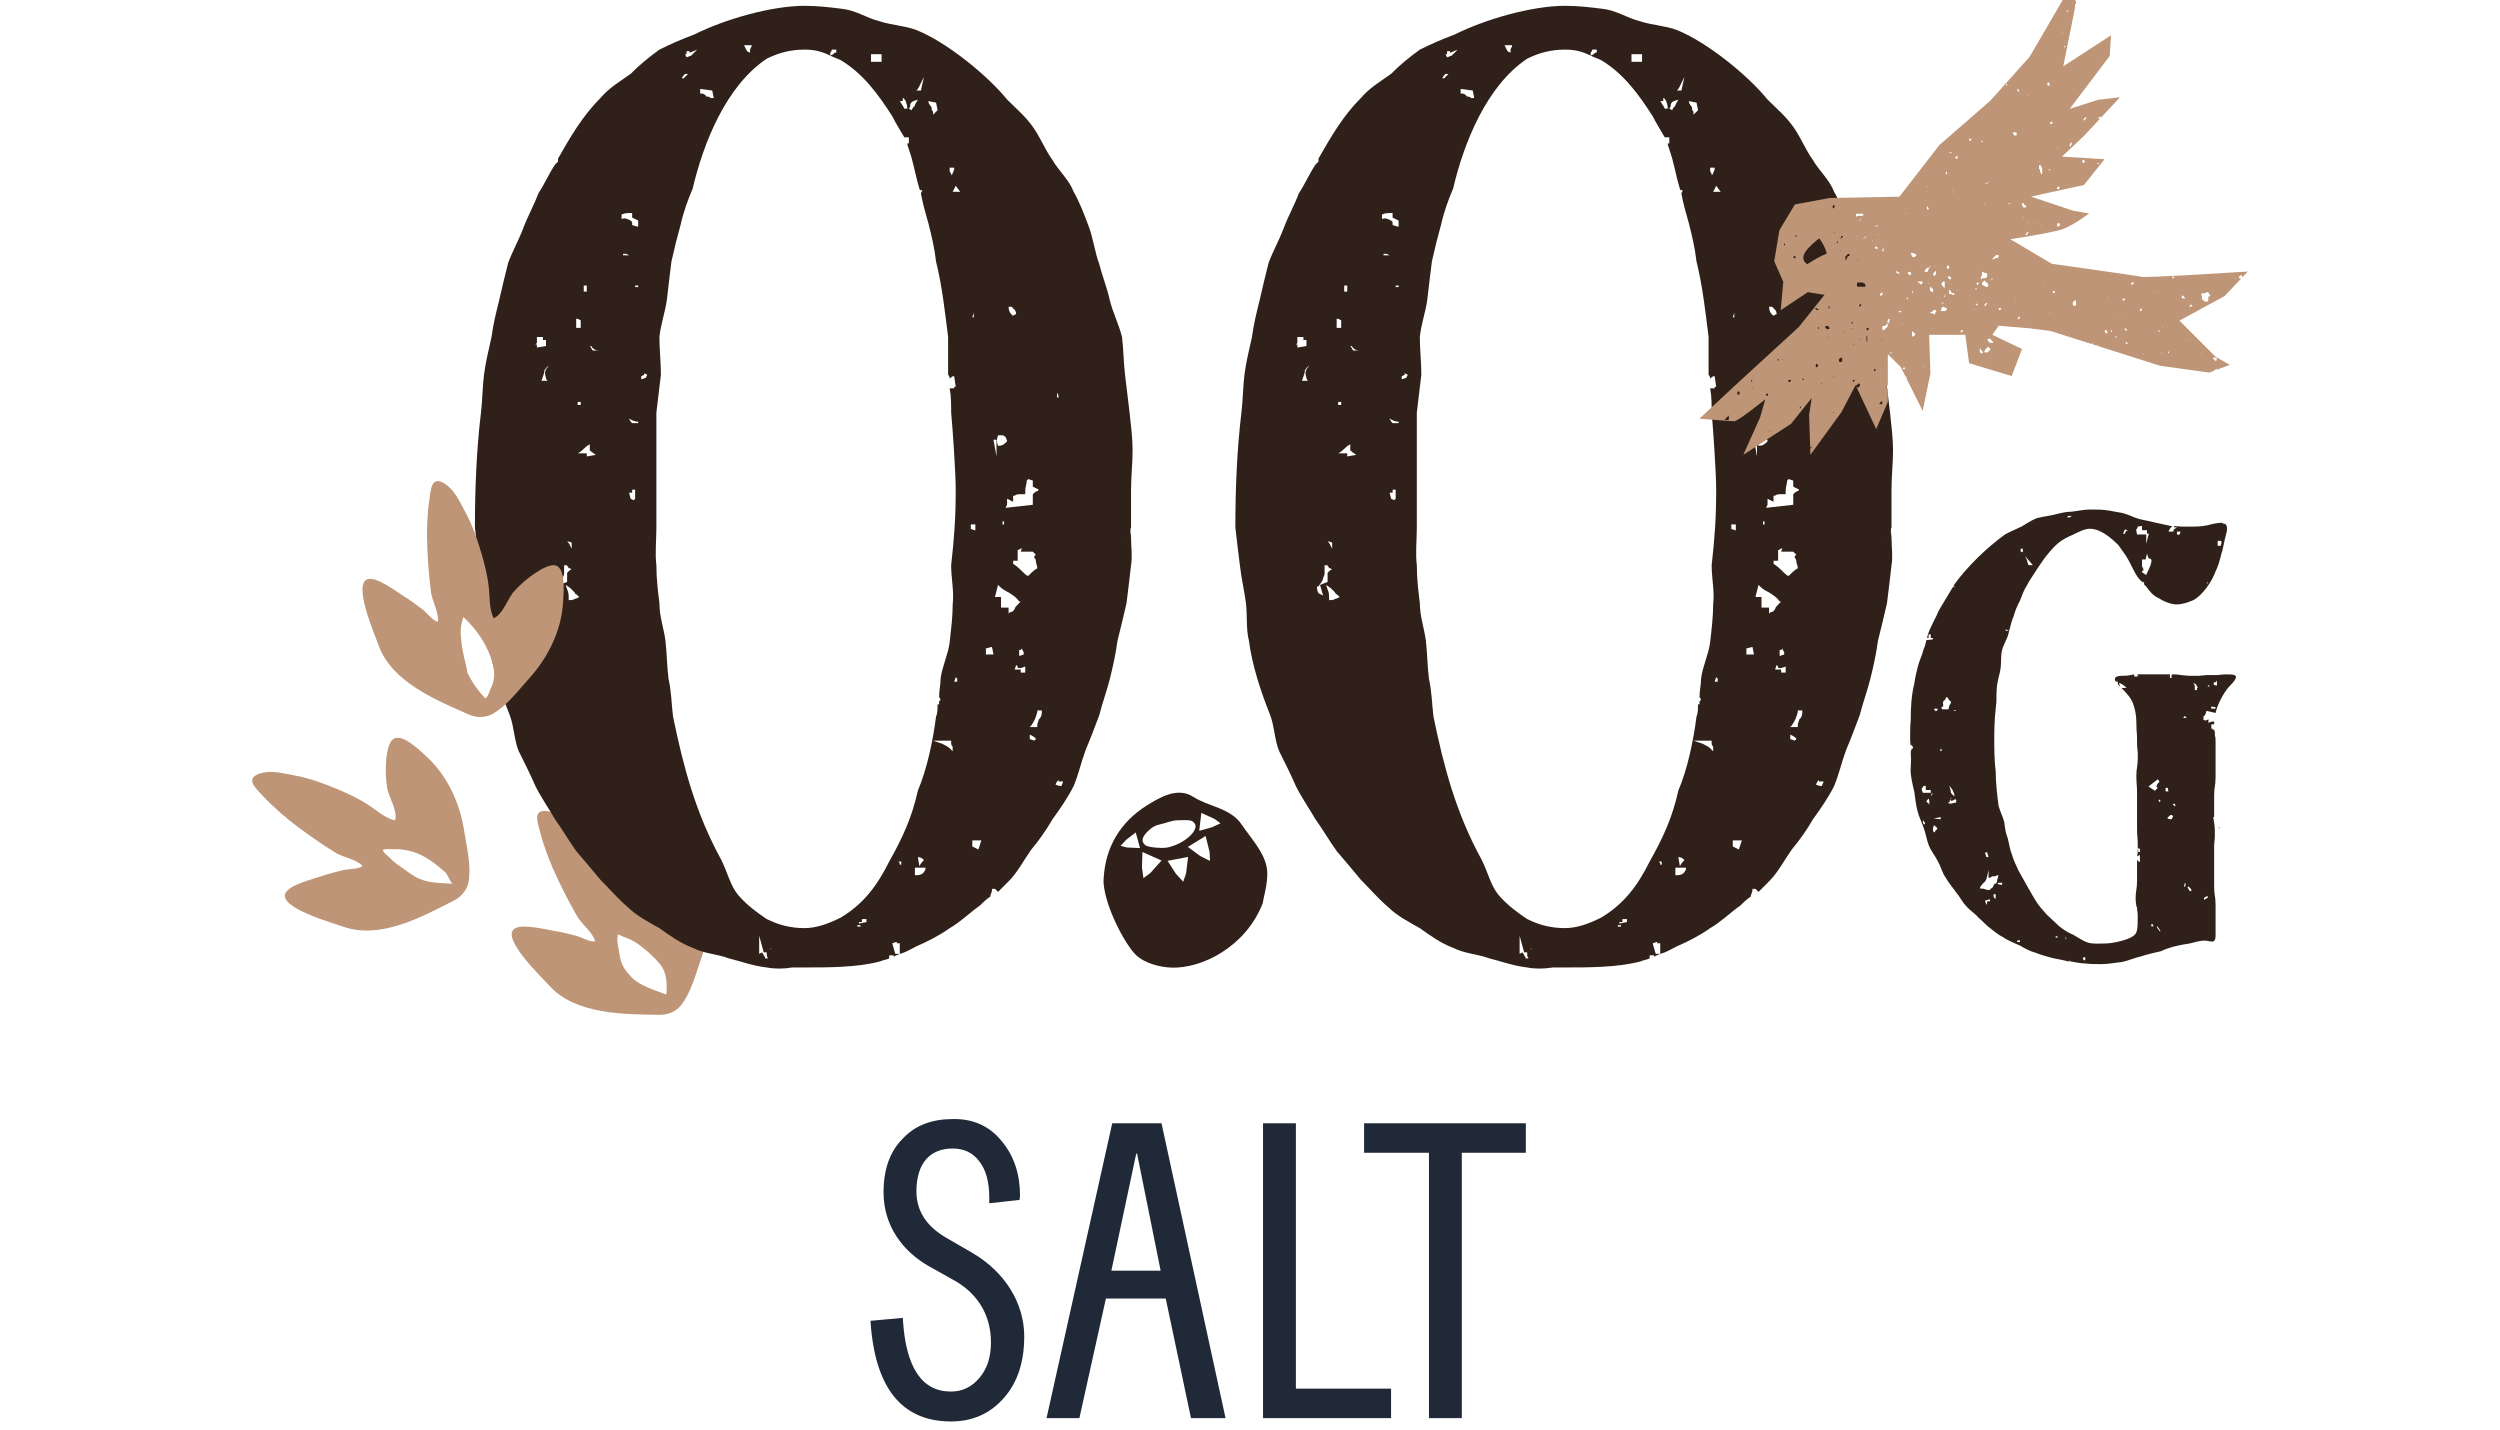
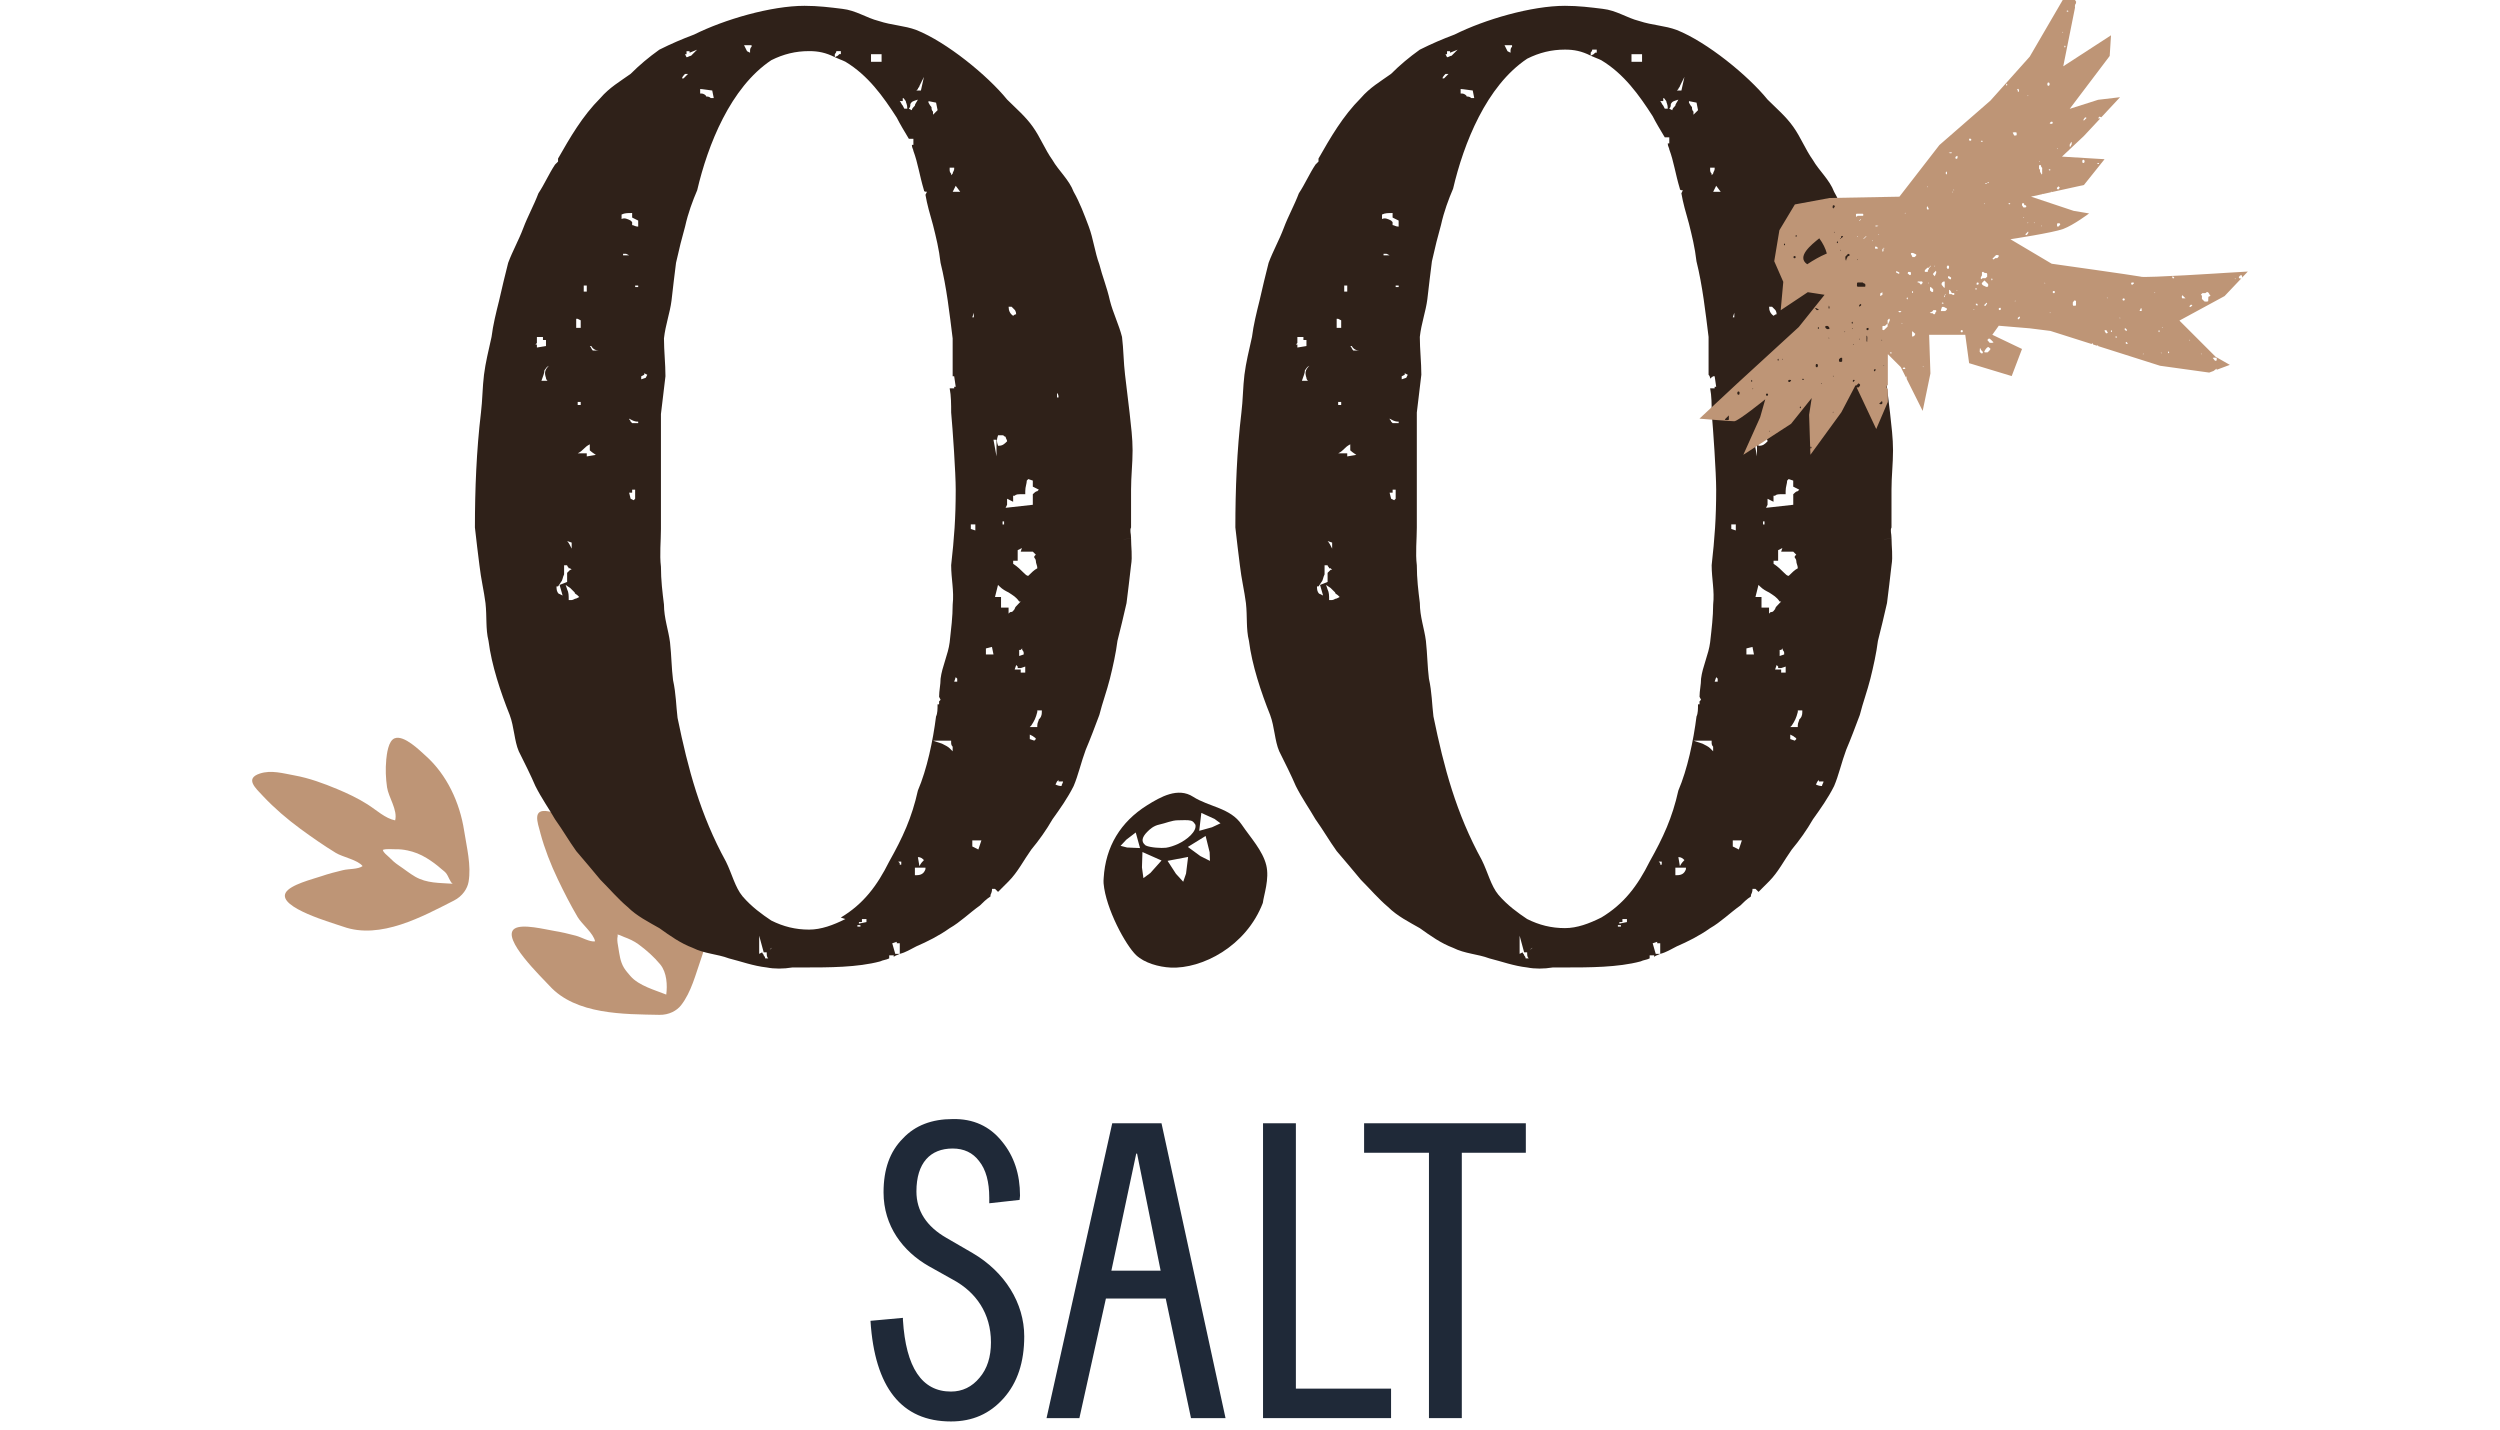
<svg xmlns="http://www.w3.org/2000/svg" viewBox="0 0 752 430" id="Layer_1">
  <path style="fill:#be9576; stroke-width:0px;" d="M116.18,228.66c-.27,2.65-.14,5.5.24,8.14.44,3.02,3.25,6.85,2.44,9.97-2.97-.58-5.61-3.1-8.32-4.82-2.88-1.83-6.06-3.33-9.09-4.59-4.17-1.74-8.48-3.32-12.85-4.11-3.44-.62-7.01-1.7-10.44-.57-4.58,1.51-1.33,4.35,1.01,6.84,3.4,3.61,7.19,6.85,11.17,9.78,3.45,2.53,7.02,5.02,10.67,7.25,2.1,1.28,6.59,2.09,8.06,3.97-1.32.98-4.13.8-5.89,1.22-2.16.51-4.37,1.09-6.47,1.81-2.53.87-9.5,2.55-10.8,5.02-2.36,4.48,14.34,9.1,17.35,10.18,11.16,3.98,23.91-3.1,33.28-7.86,2.62-1.33,4.06-3.64,4.4-5.62.86-4.97-.56-10.4-1.33-15.39-1.3-8.43-5.18-16.84-11.55-22.52-1.78-1.59-6.49-6.33-9.32-5.29-1.98.73-2.4,4.86-2.58,6.6ZM122.45,255.78c2.17.46,3.98,1.17,5.88,2.33,1.6.98,3,2.01,4.4,3.25.46.4.97.74,1.37,1.2.82.95,1.29,2.86,2.07,3.27-4.03-.28-7.78-.11-11.28-2.12-1.75-1.01-3.26-2.27-4.92-3.37-1.2-.8-2.02-1.57-3.04-2.59-.65-.66-1.56-1.21-1.78-2.11,1.12-.4,2.73-.15,3.97-.18,1.16-.02,2.19.09,3.33.33Z" />
  <path style="fill:#be9576; stroke-width:0px;" d="M162.53,250.55c1.29,4.78,3.11,9.43,5.24,13.89,1.84,3.86,3.82,7.74,5.99,11.42,1.25,2.12,4.83,4.95,5.23,7.3-1.63.24-4.02-1.24-5.77-1.7-2.15-.57-4.37-1.1-6.56-1.45-2.64-.42-9.58-2.23-11.89-.66-4.19,2.84,8.35,14.79,10.5,17.16,7.96,8.78,22.55,8.54,33.06,8.76,2.94.06,5.29-1.29,6.53-2.88,3.11-3.98,4.41-9.43,6.09-14.19,2.83-8.05,3.38-17.29.44-25.31-.82-2.24-2.74-8.65-5.72-9.06-2.09-.29-4.41,3.16-5.38,4.6-1.49,2.21-2.72,4.78-3.63,7.29-1.04,2.87-.37,7.57-2.55,9.95-2.34-1.91-3.49-5.38-5.06-8.18-1.68-2.98-3.78-5.79-5.85-8.34-2.86-3.5-5.91-6.93-9.39-9.68-2.74-2.17-5.38-4.81-8.94-5.43-4.75-.83-3.22,3.21-2.33,6.51ZM187.61,281.8c1.58.58,3.09,1.25,4.45,2.25,2.37,1.74,4.65,3.76,6.53,6.03,2.03,2.46,2.18,6.3,1.82,9.09-3.2-1.3-8.26-2.64-10.77-5.57-.67-.79-1.39-1.58-1.93-2.46-1.18-1.93-1.36-4.03-1.73-6.2-.16-.98-.34-1.76-.28-2.74.02-.43.22-.7.03-1.09.52.03,1.37.5,1.89.69Z" />
  <path style="fill:#1f2938; stroke-width:0px;" d="M261.84,397.3l9.76-.89v.63c.89,14.32,5.7,21.54,14.44,21.54,3.42,0,6.33-1.39,8.62-4.18,2.28-2.66,3.42-6.21,3.42-10.64,0-8.74-4.56-15.08-11.28-18.75l-7.47-4.18c-7.73-4.43-13.56-12.04-13.56-22.17,0-6.97,1.9-12.29,5.83-16.22,3.67-3.93,8.74-5.83,14.95-5.83,6.21-.13,11.15,2.15,14.82,6.71,3.67,4.43,5.45,9.88,5.45,16.34l-.13,1.27-9.12,1.01v-1.65c0-4.81-1.01-8.49-3.04-11.02-1.9-2.53-4.56-3.8-7.98-3.8-6.71,0-10.89,4.31-10.89,12.92,0,5.83,3.04,10.52,8.99,13.94l7.86,4.56c9.76,5.7,15.58,15.08,15.58,25.09,0,7.73-2.03,13.94-6.21,18.62-4.18,4.69-9.38,6.97-15.84,6.97-14.82,0-22.93-10.14-24.2-30.28Z" />
  <path style="fill:#1f2938; stroke-width:0px;" d="M314.8,426.57l19.76-88.69h14.82l19.26,88.69h-10.39l-7.6-35.98h-17.99l-7.98,35.98h-9.88ZM341.78,347l-7.48,35.22h14.82l-7.09-35.22h-.25Z" />
  <path style="fill:#1f2938; stroke-width:0px;" d="M379.92,426.57v-88.69h9.88v79.82h28.63v8.87h-38.52Z" />
  <path style="fill:#1f2938; stroke-width:0px;" d="M410.32,346.75v-8.87h48.65v8.87h-19.26v79.82h-9.88v-79.82h-19.51Z" />
-   <path style="fill:#2f2119; stroke-width:0px;" d="M337.95,162.3l2.27-.46c0,2.73.46,5.46,0,8.19-.45,4.09-.91,7.73-1.36,11.37-.91,4.09-1.82,7.73-2.73,11.37-.46,3.64-1.36,7.73-2.27,11.37-.91,3.64-2.27,7.28-3.18,10.92-1.37,3.64-2.73,7.28-4.09,10.46-1.36,3.64-2.27,7.73-3.64,10.92-1.82,3.64-4.09,6.82-6.37,10.01-1.82,3.18-4.09,6.37-6.37,9.1-2.27,3.18-4.09,6.82-6.82,9.55-.91.91-2.27,2.27-3.18,3.18l-.91-.91h-.91c0,.46,0,.91-.45,1.82v.45c-1.36.91-2.27,1.82-3.18,2.73-3.18,2.27-5.91,5-9.1,6.82-3.18,2.27-6.82,4.09-10.01,5.46-1.82.91-3.18,1.82-5,2.27v-3.18h-.91v-.45l-1.36.45.91,3.18h1.36c-.91.46-1.36.46-1.82.91v-.46h-1.36v.91c-.91.46-1.82.46-2.73.91-6.82,1.82-15.46,1.82-22.74,1.82h-3.64c-2.73.45-5.46.45-7.73,0-4.09-.46-7.73-1.82-11.37-2.73-3.64-1.36-7.28-1.36-10.92-3.18-3.64-1.36-6.82-3.64-10-5.91-3.18-1.82-6.82-3.64-9.55-6.37-2.73-2.27-5.46-5.46-8.19-8.19-2.27-2.73-4.55-5.46-7.28-8.64-2.27-3.18-4.09-6.37-6.37-9.55-1.82-3.18-4.09-6.37-5.91-10.01-1.36-3.18-3.18-6.82-5-10.46-1.36-3.18-1.36-7.28-2.73-10.92-2.73-6.82-5.46-15.01-6.37-22.28-.91-3.64-.45-7.28-.91-11.37-.46-3.64-1.36-7.28-1.82-11.37-.46-3.64-.91-7.28-1.36-11.37,0-11.37.46-23.19,1.82-34.56.45-3.64.45-7.73.91-11.37s1.36-7.28,2.27-11.37c.45-3.64,1.36-7.28,2.27-10.92.91-4.09,1.82-7.73,2.73-11.37,1.36-3.64,3.18-6.82,4.55-10.46,1.37-3.64,3.18-6.82,4.55-10.46,1.82-2.73,3.18-5.91,5-8.64,0,0,.46-.46.91-.91v-.91c3.64-6.37,7.28-12.73,12.73-18.19,2.73-3.18,5.91-5,9.1-7.28,2.73-2.73,5.46-5,8.64-7.28,3.64-1.82,6.82-3.18,10.46-4.55,9.1-4.55,23.19-8.64,33.2-8.64,4.09,0,7.73.46,11.37.91,4.09.45,7.28,2.73,10.92,3.64,4.09,1.36,7.73,1.36,11.37,2.73,9.1,3.64,21.38,13.64,27.29,20.92,2.73,2.73,5.46,5,7.73,8.19,2.27,3.18,3.64,6.82,5.91,10,1.82,3.18,5,5.91,6.37,9.55,1.82,3.18,3.18,6.82,4.55,10.46s1.82,7.73,3.18,11.37c.91,3.64,2.27,6.82,3.18,10.91.91,3.64,2.73,7.28,3.64,10.92.46,3.64.46,7.73.91,11.37.45,3.64.91,7.73,1.36,11.37.45,4.09.91,7.73.91,11.37,0,4.09-.46,7.73-.46,11.82v11.37c-.45.91,0,1.82,0,3.18l-2.27.46ZM161.5,104.54l2.73-.45v-1.82h-.91v-.91h-1.82v1.82l-.46.46h.46v.91ZM165.13,110c-.91.45-.91.91-1.36,1.36,0,.91-.45,1.82-.91,3.18h1.82q-.46-.46-.46-.91c-.46-1.36-.46-2.27.91-3.64ZM169.23,179.13l-.91-3.18,2.27-.91v-2.73l.91-.91h.46l-.46-.46h-.45c0-.46-.46-.46-.46-.91h-.91v2.73c-.45.91-.45,1.82-.91,2.27l-.91,1.36h-.46v.46c0,.91.46,1.82.91,1.82l.91.46ZM174.23,179.58l-.45-.45c-.46-.46-.91-.46-.91-.91-.45-.46-.91-.91-1.36-1.36l-1.36-.91.46,1.36c.46.91.46,1.82.46,3.18h.91c.46,0,.91-.46,1.36-.46l.91-.46ZM171.96,165.03v-1.82l-1.36-.46c.46.46.91,1.36,1.36,2.27ZM173.32,95.9v2.73h1.36v-2.27l-.91-.46h-.46ZM173.77,120.91v.91h.91v-.91h-.91ZM176.5,137.29l2.73-.46q-1.36-.91-1.82-1.36v-1.82c-.91.46-1.36.91-1.82,1.36s-.91.91-1.82,1.36h2.73v.91ZM176.5,87.71v-1.82h-.91v1.82h.91ZM177.87,104.09h-.46c.46.45.46.91.91,1.36h1.82c-.91,0-1.82-.46-2.27-1.36ZM186.96,65.88c.91-.45,1.82,0,2.73.46l.46.46v.91c.46,0,.91.46,1.82.46v-1.82l-1.82-.91v-1.36c-1.36,0-2.27,0-3.18.45v1.36ZM188.33,76.35h-.91v.45h1.82l-.91-.45ZM189.24,125.92c0,.46.45.46.45.91l.46.45h1.82v-.45c-1.36,0-1.82-.46-2.73-.91ZM191.06,147.29h-.91v.91h-.91l.45,1.82.91.45.45-.45v-2.73ZM191.06,86.35h.91v-.46h-1.36.45v.46ZM193.79,112.27v.46l-.91.46v.91l1.36-.46.46-.91-.91-.46ZM252.91,276c6.82-4.09,10.92-9.55,14.55-16.83,4.09-7.28,6.82-13.19,8.64-21.38,2.73-6.37,4.55-15.01,5.46-22.28.46-.91.46-2.27.46-3.64h.46v-.91l.45-.46-.45-.91c0-1.82.45-3.64.45-5.46.46-3.64,2.27-7.28,2.73-10.92.45-4.09.91-7.73.91-11.37.46-4.09-.46-7.73-.46-11.83.91-8.19,1.37-14.1,1.37-22.74,0-5-.91-18.19-1.37-23.19,0-2.27,0-5-.45-7.28h1.36v-.45h.46l-.46-3.18h-.46c-.46.45-.91.45-.91.91,0-.46,0-.91-.46-1.36v-11.37c-.91-7.28-1.82-15.46-3.64-22.74-.45-4.09-1.36-7.73-2.27-11.37-.91-3.18-1.82-6.37-2.27-9.1l.46-.91c-.46,0-.91,0-.91-.46-1.36-4.55-1.82-8.19-3.18-11.82,0-.46-.46-.91-.46-1.82h.46v-1.82h-1.36c-1.37-2.27-2.73-4.55-3.64-6.37-4.09-6.37-8.64-12.73-15.46-16.83-.91-.46-2.27-.91-3.18-1.36l.91-.46.45-.46h.46v-.91h-1.36q0,.45-.46.91v.91c-2.73-1.37-5-1.82-7.73-1.82-4.09,0-7.73.91-11.37,2.73-12.28,8.19-19.1,25.47-22.29,39.11-1.36,3.18-2.73,6.82-3.64,10.92-.91,3.18-1.82,6.82-2.73,10.92-.45,3.64-.91,7.28-1.36,11.37-.45,3.64-1.82,7.28-2.27,11.37,0,3.64.45,7.73.45,11.37-.45,3.64-.91,7.73-1.36,11.37v34.56c0,3.64-.45,7.73,0,11.37,0,4.09.46,7.73.91,11.37,0,4.09,1.36,7.73,1.82,11.37.45,4.09.45,7.73.91,11.37.91,4.09.91,7.73,1.36,11.37,3.18,15.46,6.82,29.11,14.55,43.21,1.82,3.64,2.73,7.73,5,10.46,2.73,3.18,5.91,5.46,8.64,7.28,3.64,1.82,7.28,2.73,11.37,2.73,3.64,0,7.28-1.36,10.92-3.18ZM205.15,23.59h.46l1.36-1.36h-.91q-.91.91-.91,1.36ZM206.06,16.31l.45.91c.46,0,.91-.45,1.36-.45l1.82-1.82-2.27.91v-.46h-.91v.91h-.45ZM210.61,26.77v1.36h.45c.46,0,1.36.46,1.36.91.46,0,.91,0,1.37.45h.91l-.46-2.27-3.64-.46ZM223.8,13.58l.91,1.82.91.46v-.46c0-.45,0-.91.46-1.36v-.45h-2.27ZM231.08,288.28c-.45-.45-.45-.91-.45-1.82h-1.36.45l-1.36-5v5.46l.91-.46c0,.46.45.46.45.91,0,0,.46.46.46.91h.91ZM232.9,284.64l-1.36.91c.46,0,.46-.46,1.36-.91ZM257.91,278.27v.46h.91v-.46h-.91ZM259.27,276.45v.91h-.91v.46l2.27-.46v-.91h-1.36ZM262,16.31v2.27h3.18v-2.27h-3.18ZM270.19,259.17l.45.46v.46h.46v-.91h-.91ZM271.55,30.41h-.91c.46.45.46.91.91,1.36l.46.91h.91c0-1.36-.46-1.82-.46-2.27-.45-.46-.45-.91-.91-.91v.91ZM273.37,32.69l.91.46c0-.46.46-.91.91-1.36,0-.46.45-.91.91-1.82-1.36.46-1.82.46-2.27,1.36,0,.46,0,.91-.45,1.36ZM278.38,260.99h-3.18v2.27h.45c1.36,0,2.27-.46,2.73-1.82v-.46ZM275.65,27.23h1.36l.91-4.09-1.36,2.73c0,.45-.46.45-.46.91l-.46.46ZM277.92,258.72c-.46-.46-.91-.91-1.82-.91l.46,2.73c.45-.91.91-1.36,1.36-1.82ZM281.56,30.87l-2.27-.45v.45q.46.91.91,1.36c0,.46,0,.91.46,1.37v.91l.46-.46.45-.45.46-.46-.46-2.27ZM286.56,225.97v-1.36c-.46-.46-.46-.91-.46-1.36v-.46h-5.46l2.73.91c.91.46,1.82.91,2.27,1.37l.91.91ZM285.65,50.88c0,.46,0,.91.45,1.36v.46l.46-.46c0-.45.46-.91.46-1.36v-.45h-1.36v.45ZM288.84,57.7l-1.36-1.82-.91,1.82h2.27ZM287.93,204.14l-.45-.45-.46,1.36h.91v-.91ZM292.02,157.75v1.36l1.36.45v-1.82h-1.36ZM292.47,95.45h.46v-1.36l-.46,1.36ZM294.29,255.53l.91-2.73h-2.73v1.82l1.82.91ZM298.84,196.86l-.46-2.27-1.82.46v1.82h2.27ZM298.84,132.28l.91,5v-5h-.91ZM305.21,183.22c0-.46.46-.91,1.36-1.82l.46-.46h-.46c-.91-1.36-1.82-1.82-3.18-2.73-.91-.46-1.82-.91-2.73-1.82l-.46-.45-.91,3.64h1.82v3.18h2.27v1.82l.46-.46c.91,0,.91-.45,1.36-.91ZM300.21,134.1c1.36,0,1.82-.46,2.73-1.36,0-.46-.45-.91-.45-1.36-.46,0-.46-.46-.91-.46h-1.36c-.46,1.36-.46,1.82,0,3.18ZM301.57,157.75h.46v-.91h-.46v.91ZM302.93,150.02v1.82l-.45.91,8.19-.91v-3.18c.46-.45.91-.91,1.36-.91l.46-.46-1.82-.91v-1.82l-1.36-.46-.45.46c0,.91-.46,1.82-.46,3.18v.91h-.46c-1.82,0-2.27,0-2.73.46h-.46v1.82l-1.82-.91ZM303.39,92.26q0,1.82,1.36,2.73.46-.45.91-.45c0-.91-.46-1.36-.46-1.36q-.46-.46-.91-.91h-.91ZM309.3,173.21c.91-.91,1.82-1.82,2.73-2.27,0-.91-.45-1.36-.45-2.27,0-.45-.46-.91-.46-.91v-.46l.46-.45-.91-.91h-3.64l.45-1.36h.46l-1.82.91v3.18h-1.36v.91c1.36.91,2.27,1.82,3.18,2.73.46.46.91.91,1.36.91ZM308.39,200.5l-1.36.45h-.91v-.45l-.45-.46-.46,1.36h1.82v.91h1.36v-1.82ZM307.03,195.5h-.46v1.82l1.36-.46v-.46q0-.45-.46-.91v-.46l-.45.46ZM313.39,213.69h-1.37v.46c-.45,1.82-.91,2.73-1.82,4.09l-.46.46h2.27v-.46c0-.91.46-1.36.46-1.82.46-.45.91-.91.91-2.27v-.46ZM310.67,221.42l-.91-.46v1.36l1.36.46.46-.46c0-.45-.46-.45-.91-.91ZM319.76,235.07h-1.36v-.46l-.45.46-.46.91q.91.46,1.82.46c0-.46.45-.91.45-1.36ZM318.4,119.55c0-.45,0-.91-.45-1.36v1.36h.45Z" />
+   <path style="fill:#2f2119; stroke-width:0px;" d="M337.95,162.3l2.27-.46c0,2.73.46,5.46,0,8.19-.45,4.09-.91,7.73-1.36,11.37-.91,4.09-1.82,7.73-2.73,11.37-.46,3.64-1.36,7.73-2.27,11.37-.91,3.64-2.27,7.28-3.18,10.92-1.37,3.64-2.73,7.28-4.09,10.46-1.36,3.64-2.27,7.73-3.64,10.92-1.82,3.64-4.09,6.82-6.37,10.01-1.82,3.18-4.09,6.37-6.37,9.1-2.27,3.18-4.09,6.82-6.82,9.55-.91.91-2.27,2.27-3.18,3.18l-.91-.91h-.91c0,.46,0,.91-.45,1.82v.45c-1.36.91-2.27,1.82-3.18,2.73-3.18,2.27-5.91,5-9.1,6.82-3.18,2.27-6.82,4.09-10.01,5.46-1.82.91-3.18,1.82-5,2.27v-3.18h-.91v-.45l-1.36.45.91,3.18h1.36c-.91.46-1.36.46-1.82.91v-.46h-1.36v.91c-.91.46-1.82.46-2.73.91-6.82,1.82-15.46,1.82-22.74,1.82h-3.64c-2.73.45-5.46.45-7.73,0-4.09-.46-7.73-1.82-11.37-2.73-3.64-1.36-7.28-1.36-10.92-3.18-3.64-1.36-6.82-3.64-10-5.91-3.18-1.82-6.82-3.64-9.55-6.37-2.73-2.27-5.46-5.46-8.19-8.19-2.27-2.73-4.55-5.46-7.28-8.64-2.27-3.18-4.09-6.37-6.37-9.55-1.82-3.18-4.09-6.37-5.91-10.01-1.36-3.18-3.18-6.82-5-10.46-1.36-3.18-1.36-7.28-2.73-10.92-2.73-6.82-5.46-15.01-6.37-22.28-.91-3.64-.45-7.28-.91-11.37-.46-3.64-1.36-7.28-1.82-11.37-.46-3.64-.91-7.28-1.36-11.37,0-11.37.46-23.19,1.82-34.56.45-3.64.45-7.73.91-11.37s1.36-7.28,2.27-11.37c.45-3.64,1.36-7.28,2.27-10.92.91-4.09,1.82-7.73,2.73-11.37,1.36-3.64,3.18-6.82,4.55-10.46,1.37-3.64,3.18-6.82,4.55-10.46,1.82-2.73,3.18-5.91,5-8.64,0,0,.46-.46.91-.91v-.91c3.64-6.37,7.28-12.73,12.73-18.19,2.73-3.18,5.91-5,9.1-7.28,2.73-2.73,5.46-5,8.64-7.28,3.64-1.82,6.82-3.18,10.46-4.55,9.1-4.55,23.19-8.64,33.2-8.64,4.09,0,7.73.46,11.37.91,4.09.45,7.28,2.73,10.92,3.64,4.09,1.36,7.73,1.36,11.37,2.73,9.1,3.64,21.38,13.64,27.29,20.92,2.73,2.73,5.46,5,7.73,8.19,2.27,3.18,3.64,6.82,5.91,10,1.82,3.18,5,5.91,6.37,9.55,1.82,3.18,3.18,6.82,4.55,10.46s1.82,7.73,3.18,11.37c.91,3.64,2.27,6.82,3.18,10.91.91,3.64,2.73,7.28,3.64,10.92.46,3.64.46,7.73.91,11.37.45,3.64.91,7.73,1.36,11.37.45,4.09.91,7.73.91,11.37,0,4.09-.46,7.73-.46,11.82v11.37c-.45.91,0,1.82,0,3.18l-2.27.46ZM161.5,104.54l2.73-.45v-1.82h-.91v-.91h-1.82v1.82l-.46.46h.46v.91ZM165.13,110c-.91.45-.91.91-1.36,1.36,0,.91-.45,1.82-.91,3.18h1.82q-.46-.46-.46-.91c-.46-1.36-.46-2.27.91-3.64ZM169.23,179.13l-.91-3.18,2.27-.91v-2.73l.91-.91h.46l-.46-.46h-.45c0-.46-.46-.46-.46-.91h-.91v2.73c-.45.91-.45,1.82-.91,2.27l-.91,1.36h-.46v.46c0,.91.46,1.82.91,1.82l.91.46ZM174.23,179.58l-.45-.45c-.46-.46-.91-.46-.91-.91-.45-.46-.91-.91-1.36-1.36l-1.36-.91.46,1.36c.46.91.46,1.82.46,3.18h.91c.46,0,.91-.46,1.36-.46l.91-.46ZM171.96,165.03v-1.82l-1.36-.46c.46.46.91,1.36,1.36,2.27ZM173.32,95.9v2.73h1.36v-2.27l-.91-.46h-.46ZM173.77,120.91v.91h.91v-.91h-.91ZM176.5,137.29l2.73-.46q-1.36-.91-1.82-1.36v-1.82c-.91.46-1.36.91-1.82,1.36s-.91.91-1.82,1.36h2.73v.91ZM176.5,87.71v-1.82h-.91v1.82h.91ZM177.87,104.09h-.46c.46.45.46.91.91,1.36h1.82c-.91,0-1.82-.46-2.27-1.36ZM186.96,65.88c.91-.45,1.82,0,2.73.46l.46.46v.91c.46,0,.91.46,1.82.46v-1.82l-1.82-.91v-1.36c-1.36,0-2.27,0-3.18.45v1.36ZM188.33,76.35h-.91v.45h1.82l-.91-.45ZM189.24,125.92c0,.46.45.46.45.91l.46.45h1.82v-.45c-1.36,0-1.82-.46-2.73-.91ZM191.06,147.29h-.91v.91h-.91l.45,1.82.91.45.45-.45v-2.73ZM191.06,86.35h.91v-.46h-1.36.45v.46ZM193.79,112.27v.46l-.91.46v.91l1.36-.46.46-.91-.91-.46ZM252.91,276c6.82-4.09,10.92-9.55,14.55-16.83,4.09-7.28,6.82-13.19,8.64-21.38,2.73-6.37,4.55-15.01,5.46-22.28.46-.91.46-2.27.46-3.64h.46v-.91l.45-.46-.45-.91c0-1.82.45-3.64.45-5.46.46-3.64,2.27-7.28,2.73-10.92.45-4.09.91-7.73.91-11.37.46-4.09-.46-7.73-.46-11.83.91-8.19,1.37-14.1,1.37-22.74,0-5-.91-18.19-1.37-23.19,0-2.27,0-5-.45-7.28h1.36v-.45h.46l-.46-3.18h-.46v-11.37c-.91-7.28-1.82-15.46-3.64-22.74-.45-4.09-1.36-7.73-2.27-11.37-.91-3.18-1.82-6.37-2.27-9.1l.46-.91c-.46,0-.91,0-.91-.46-1.36-4.55-1.82-8.19-3.18-11.82,0-.46-.46-.91-.46-1.82h.46v-1.82h-1.36c-1.37-2.27-2.73-4.55-3.64-6.37-4.09-6.37-8.64-12.73-15.46-16.83-.91-.46-2.27-.91-3.18-1.36l.91-.46.45-.46h.46v-.91h-1.36q0,.45-.46.91v.91c-2.73-1.37-5-1.82-7.73-1.82-4.09,0-7.73.91-11.37,2.73-12.28,8.19-19.1,25.47-22.29,39.11-1.36,3.18-2.73,6.82-3.64,10.92-.91,3.18-1.82,6.82-2.73,10.92-.45,3.64-.91,7.28-1.36,11.37-.45,3.64-1.82,7.28-2.27,11.37,0,3.64.45,7.73.45,11.37-.45,3.64-.91,7.73-1.36,11.37v34.56c0,3.64-.45,7.73,0,11.37,0,4.09.46,7.73.91,11.37,0,4.09,1.36,7.73,1.82,11.37.45,4.09.45,7.73.91,11.37.91,4.09.91,7.73,1.36,11.37,3.18,15.46,6.82,29.11,14.55,43.21,1.82,3.64,2.73,7.73,5,10.46,2.73,3.18,5.91,5.46,8.64,7.28,3.64,1.82,7.28,2.73,11.37,2.73,3.64,0,7.28-1.36,10.92-3.18ZM205.15,23.59h.46l1.36-1.36h-.91q-.91.91-.91,1.36ZM206.06,16.31l.45.91c.46,0,.91-.45,1.36-.45l1.82-1.82-2.27.91v-.46h-.91v.91h-.45ZM210.61,26.77v1.36h.45c.46,0,1.36.46,1.36.91.46,0,.91,0,1.37.45h.91l-.46-2.27-3.64-.46ZM223.8,13.58l.91,1.82.91.46v-.46c0-.45,0-.91.46-1.36v-.45h-2.27ZM231.08,288.28c-.45-.45-.45-.91-.45-1.82h-1.36.45l-1.36-5v5.46l.91-.46c0,.46.45.46.45.91,0,0,.46.46.46.91h.91ZM232.9,284.64l-1.36.91c.46,0,.46-.46,1.36-.91ZM257.91,278.27v.46h.91v-.46h-.91ZM259.27,276.45v.91h-.91v.46l2.27-.46v-.91h-1.36ZM262,16.31v2.27h3.18v-2.27h-3.18ZM270.19,259.17l.45.46v.46h.46v-.91h-.91ZM271.55,30.41h-.91c.46.45.46.91.91,1.36l.46.91h.91c0-1.36-.46-1.82-.46-2.27-.45-.46-.45-.91-.91-.91v.91ZM273.37,32.69l.91.46c0-.46.46-.91.91-1.36,0-.46.45-.91.91-1.82-1.36.46-1.82.46-2.27,1.36,0,.46,0,.91-.45,1.36ZM278.38,260.99h-3.18v2.27h.45c1.36,0,2.27-.46,2.73-1.82v-.46ZM275.65,27.23h1.36l.91-4.09-1.36,2.73c0,.45-.46.45-.46.91l-.46.46ZM277.92,258.72c-.46-.46-.91-.91-1.82-.91l.46,2.73c.45-.91.91-1.36,1.36-1.82ZM281.56,30.87l-2.27-.45v.45q.46.91.91,1.36c0,.46,0,.91.46,1.37v.91l.46-.46.45-.45.46-.46-.46-2.27ZM286.56,225.97v-1.36c-.46-.46-.46-.91-.46-1.36v-.46h-5.46l2.73.91c.91.46,1.82.91,2.27,1.37l.91.91ZM285.65,50.88c0,.46,0,.91.45,1.36v.46l.46-.46c0-.45.46-.91.46-1.36v-.45h-1.36v.45ZM288.84,57.7l-1.36-1.82-.91,1.82h2.27ZM287.93,204.14l-.45-.45-.46,1.36h.91v-.91ZM292.02,157.75v1.36l1.36.45v-1.82h-1.36ZM292.47,95.45h.46v-1.36l-.46,1.36ZM294.29,255.53l.91-2.73h-2.73v1.82l1.82.91ZM298.84,196.86l-.46-2.27-1.82.46v1.82h2.27ZM298.84,132.28l.91,5v-5h-.91ZM305.21,183.22c0-.46.46-.91,1.36-1.82l.46-.46h-.46c-.91-1.36-1.82-1.82-3.18-2.73-.91-.46-1.82-.91-2.73-1.82l-.46-.45-.91,3.64h1.82v3.18h2.27v1.82l.46-.46c.91,0,.91-.45,1.36-.91ZM300.21,134.1c1.36,0,1.82-.46,2.73-1.36,0-.46-.45-.91-.45-1.36-.46,0-.46-.46-.91-.46h-1.36c-.46,1.36-.46,1.82,0,3.18ZM301.57,157.75h.46v-.91h-.46v.91ZM302.93,150.02v1.82l-.45.91,8.19-.91v-3.18c.46-.45.91-.91,1.36-.91l.46-.46-1.82-.91v-1.82l-1.36-.46-.45.46c0,.91-.46,1.82-.46,3.18v.91h-.46c-1.82,0-2.27,0-2.73.46h-.46v1.82l-1.82-.91ZM303.39,92.26q0,1.82,1.36,2.73.46-.45.91-.45c0-.91-.46-1.36-.46-1.36q-.46-.46-.91-.91h-.91ZM309.3,173.21c.91-.91,1.82-1.82,2.73-2.27,0-.91-.45-1.36-.45-2.27,0-.45-.46-.91-.46-.91v-.46l.46-.45-.91-.91h-3.64l.45-1.36h.46l-1.82.91v3.18h-1.36v.91c1.36.91,2.27,1.82,3.18,2.73.46.46.91.91,1.36.91ZM308.39,200.5l-1.36.45h-.91v-.45l-.45-.46-.46,1.36h1.82v.91h1.36v-1.82ZM307.03,195.5h-.46v1.82l1.36-.46v-.46q0-.45-.46-.91v-.46l-.45.46ZM313.39,213.69h-1.37v.46c-.45,1.82-.91,2.73-1.82,4.09l-.46.46h2.27v-.46c0-.91.46-1.36.46-1.82.46-.45.91-.91.91-2.27v-.46ZM310.67,221.42l-.91-.46v1.36l1.36.46.46-.46c0-.45-.46-.45-.91-.91ZM319.76,235.07h-1.36v-.46l-.45.46-.46.91q.91.46,1.82.46c0-.46.45-.91.45-1.36ZM318.4,119.55c0-.45,0-.91-.45-1.36v1.36h.45Z" />
  <path style="fill:#2f2119; stroke-width:0px;" d="M566.7,162.3l2.27-.46c0,2.73.46,5.46,0,8.19-.45,4.09-.91,7.73-1.36,11.37-.91,4.09-1.82,7.73-2.73,11.37-.46,3.64-1.36,7.73-2.27,11.37-.91,3.64-2.27,7.28-3.18,10.92-1.37,3.64-2.73,7.28-4.09,10.46-1.36,3.64-2.27,7.73-3.64,10.92-1.82,3.64-4.09,6.82-6.37,10.01-1.82,3.18-4.09,6.37-6.37,9.1-2.27,3.18-4.09,6.82-6.82,9.55-.91.91-2.27,2.27-3.18,3.18l-.91-.91h-.91c0,.46,0,.91-.46,1.82v.45c-1.36.91-2.27,1.82-3.18,2.73-3.18,2.27-5.91,5-9.1,6.82-3.18,2.27-6.82,4.09-10.01,5.46-1.82.91-3.18,1.82-5,2.27v-3.18h-.91v-.45l-1.36.45.91,3.18h1.36c-.91.46-1.36.46-1.82.91v-.46h-1.36v.91c-.91.46-1.82.46-2.73.91-6.82,1.82-15.46,1.82-22.74,1.82h-3.64c-2.73.45-5.46.45-7.73,0-4.09-.46-7.73-1.82-11.37-2.73-3.64-1.36-7.28-1.36-10.92-3.18-3.64-1.36-6.82-3.64-10-5.91-3.18-1.82-6.82-3.64-9.55-6.37-2.73-2.27-5.46-5.46-8.19-8.19-2.27-2.73-4.55-5.46-7.28-8.64-2.27-3.18-4.09-6.37-6.37-9.55-1.82-3.18-4.09-6.37-5.91-10.01-1.36-3.18-3.18-6.82-5-10.46-1.37-3.18-1.37-7.28-2.73-10.92-2.73-6.82-5.46-15.01-6.37-22.28-.91-3.64-.45-7.28-.91-11.37-.46-3.64-1.36-7.28-1.82-11.37-.45-3.64-.91-7.28-1.36-11.37,0-11.37.46-23.19,1.82-34.56.46-3.64.46-7.73.91-11.37.46-3.64,1.36-7.28,2.27-11.37.46-3.64,1.36-7.28,2.27-10.92.91-4.09,1.82-7.73,2.73-11.37,1.36-3.64,3.18-6.82,4.55-10.46,1.36-3.64,3.18-6.82,4.55-10.46,1.82-2.73,3.18-5.91,5-8.64,0,0,.46-.46.91-.91v-.91c3.64-6.37,7.28-12.73,12.73-18.19,2.73-3.18,5.91-5,9.1-7.28,2.73-2.73,5.46-5,8.64-7.28,3.64-1.82,6.82-3.18,10.46-4.55,9.1-4.55,23.19-8.64,33.2-8.64,4.09,0,7.73.46,11.37.91,4.09.45,7.28,2.73,10.92,3.64,4.09,1.36,7.73,1.36,11.37,2.73,9.1,3.64,21.38,13.64,27.29,20.92,2.73,2.73,5.46,5,7.73,8.19,2.27,3.18,3.64,6.82,5.91,10,1.82,3.18,5,5.91,6.37,9.55,1.82,3.18,3.18,6.82,4.55,10.46s1.82,7.73,3.18,11.37c.91,3.64,2.27,6.82,3.18,10.91.91,3.64,2.73,7.28,3.64,10.92.46,3.64.46,7.73.91,11.37.45,3.64.91,7.73,1.36,11.37.45,4.09.91,7.73.91,11.37,0,4.09-.46,7.73-.46,11.82v11.37c-.45.91,0,1.82,0,3.18l-2.27.46ZM390.25,104.54l2.73-.45v-1.82h-.91v-.91h-1.82v1.82l-.46.46h.46v.91ZM393.88,110c-.91.45-.91.91-1.36,1.36,0,.91-.46,1.82-.91,3.18h1.82q-.46-.46-.46-.91c-.45-1.36-.45-2.27.91-3.64ZM397.98,179.13l-.91-3.18,2.27-.91v-2.73l.91-.91h.46l-.46-.46h-.45c0-.46-.46-.46-.46-.91h-.91v2.73c-.46.91-.46,1.82-.91,2.27l-.91,1.36h-.46v.46c0,.91.46,1.82.91,1.82l.91.46ZM402.98,179.58l-.46-.45c-.46-.46-.91-.46-.91-.91-.46-.46-.91-.91-1.37-1.36l-1.36-.91.46,1.36c.46.91.46,1.82.46,3.18h.91c.46,0,.91-.46,1.36-.46l.91-.46ZM400.71,165.03v-1.82l-1.36-.46c.46.46.91,1.36,1.36,2.27ZM402.07,95.9v2.73h1.36v-2.27l-.91-.46h-.46ZM402.52,120.91v.91h.91v-.91h-.91ZM405.25,137.29l2.73-.46q-1.36-.91-1.82-1.36v-1.82c-.91.46-1.37.91-1.82,1.36s-.91.91-1.82,1.36h2.73v.91ZM405.25,87.71v-1.82h-.91v1.82h.91ZM406.62,104.09h-.45c.45.45.45.91.91,1.36h1.82c-.91,0-1.82-.46-2.27-1.36ZM415.71,65.88c.91-.45,1.82,0,2.73.46l.45.46v.91c.46,0,.91.46,1.82.46v-1.82l-1.82-.91v-1.36c-1.36,0-2.27,0-3.18.45v1.36ZM417.08,76.35h-.91v.45h1.82l-.91-.45ZM417.99,125.92c0,.46.46.46.46.91l.45.45h1.82v-.45c-1.36,0-1.82-.46-2.73-.91ZM419.81,147.29h-.91v.91h-.91l.46,1.82.91.45.46-.45v-2.73ZM419.81,86.35h.91v-.46h-1.36.46v.46ZM422.54,112.27v.46l-.91.46v.91l1.37-.46.45-.91-.91-.46ZM481.66,276c6.82-4.09,10.92-9.55,14.55-16.83,4.09-7.28,6.82-13.19,8.64-21.38,2.73-6.37,4.55-15.01,5.46-22.28.45-.91.45-2.27.45-3.64h.46v-.91l.46-.46-.46-.91c0-1.82.46-3.64.46-5.46.45-3.64,2.27-7.28,2.73-10.92.46-4.09.91-7.73.91-11.37.46-4.09-.45-7.73-.45-11.83.91-8.19,1.36-14.1,1.36-22.74,0-5-.91-18.19-1.36-23.19,0-2.27,0-5-.46-7.28h1.36v-.45h.46l-.46-3.18h-.46c-.45.45-.91.45-.91.91,0-.46,0-.91-.46-1.36v-11.37c-.91-7.28-1.82-15.46-3.64-22.74-.46-4.09-1.36-7.73-2.27-11.37-.91-3.18-1.82-6.37-2.27-9.1l.45-.91c-.45,0-.91,0-.91-.46-1.36-4.55-1.82-8.19-3.18-11.82,0-.46-.46-.91-.46-1.82h.46v-1.82h-1.36c-1.36-2.27-2.73-4.55-3.64-6.37-4.09-6.37-8.64-12.73-15.46-16.83-.91-.46-2.27-.91-3.18-1.36l.91-.46.45-.46h.46v-.91h-1.36q0,.45-.46.91v.91c-2.73-1.37-5-1.82-7.73-1.82-4.09,0-7.73.91-11.37,2.73-12.28,8.19-19.1,25.47-22.29,39.11-1.36,3.18-2.73,6.82-3.64,10.92-.91,3.18-1.82,6.82-2.73,10.92-.46,3.64-.91,7.28-1.37,11.37-.45,3.64-1.82,7.28-2.27,11.37,0,3.64.46,7.73.46,11.37-.46,3.64-.91,7.73-1.36,11.37v34.56c0,3.64-.46,7.73,0,11.37,0,4.09.45,7.73.91,11.37,0,4.09,1.36,7.73,1.82,11.37.45,4.09.45,7.73.91,11.37.91,4.09.91,7.73,1.36,11.37,3.18,15.46,6.82,29.11,14.55,43.21,1.82,3.64,2.73,7.73,5,10.46,2.73,3.18,5.91,5.46,8.64,7.28,3.64,1.82,7.28,2.73,11.37,2.73,3.64,0,7.28-1.36,10.92-3.18ZM433.9,23.59h.46c.46-.46.91-.91,1.36-1.36h-.91q-.91.91-.91,1.36ZM434.81,16.31l.46.91c.45,0,.91-.45,1.36-.45l1.82-1.82-2.27.91v-.46h-.91v.91h-.46ZM439.36,26.77v1.36h.46c.45,0,1.36.46,1.36.91.45,0,.91,0,1.36.45h.91l-.45-2.27-3.64-.46ZM452.55,13.58l.91,1.82.91.46v-.46c0-.45,0-.91.46-1.36v-.45h-2.27ZM459.83,288.28c-.46-.45-.46-.91-.46-1.82h-1.36.45l-1.36-5v5.46l.91-.46c0,.46.45.46.45.91,0,0,.46.46.46.91h.91ZM461.65,284.64l-1.36.91c.46,0,.46-.46,1.36-.91ZM486.66,278.27v.46h.91v-.46h-.91ZM488.02,276.45v.91h-.91v.46l2.27-.46v-.91h-1.36ZM490.75,16.31v2.27h3.18v-2.27h-3.18ZM498.94,259.17l.46.46v.46h.45v-.91h-.91ZM500.3,30.41h-.91c.45.45.45.91.91,1.36l.46.91h.91c0-1.36-.45-1.82-.45-2.27-.46-.46-.46-.91-.91-.91v.91ZM502.12,32.69l.91.46c0-.46.46-.91.91-1.36,0-.46.45-.91.91-1.82-1.36.46-1.82.46-2.27,1.36,0,.46,0,.91-.46,1.36ZM507.13,260.99h-3.18v2.27h.45c1.37,0,2.27-.46,2.73-1.82v-.46ZM504.4,27.23h1.37l.91-4.09-1.36,2.73c0,.45-.46.45-.46.91l-.46.46ZM506.67,258.72c-.46-.46-.91-.91-1.82-.91l.46,2.73c.46-.91.91-1.36,1.36-1.82ZM510.31,30.87l-2.27-.45v.45q.46.91.91,1.36c0,.46,0,.91.45,1.37v.91l.46-.46.46-.45.45-.46-.45-2.27ZM515.31,225.97v-1.36c-.45-.46-.45-.91-.45-1.36v-.46h-5.46l2.73.91c.91.46,1.82.91,2.27,1.37l.91.91ZM514.4,50.88c0,.46,0,.91.46,1.36v.46l.45-.46c0-.45.46-.91.46-1.36v-.45h-1.36v.45ZM517.59,57.7l-1.36-1.82-.91,1.82h2.27ZM516.68,204.14l-.45-.45-.46,1.36h.91v-.91ZM520.77,157.75v1.36l1.36.45v-1.82h-1.36ZM521.22,95.45h.46v-1.36l-.46,1.36ZM523.04,255.53l.91-2.73h-2.73v1.82l1.82.91ZM527.59,196.86l-.45-2.27-1.82.46v1.82h2.27ZM527.59,132.28l.91,5v-5h-.91ZM533.96,183.22c0-.46.46-.91,1.36-1.82l.46-.46h-.46c-.91-1.36-1.82-1.82-3.18-2.73-.91-.46-1.82-.91-2.73-1.82l-.46-.45-.91,3.64h1.82v3.18h2.27v1.82l.46-.46c.91,0,.91-.45,1.36-.91ZM528.96,134.1c1.37,0,1.82-.46,2.73-1.36,0-.46-.46-.91-.46-1.36-.46,0-.46-.46-.91-.46h-1.37c-.45,1.36-.45,1.82,0,3.18ZM530.32,157.75h.45v-.91h-.45v.91ZM531.68,150.02v1.82l-.46.91,8.19-.91v-3.18c.45-.45.91-.91,1.36-.91l.45-.46-1.82-.91v-1.82l-1.37-.46-.45.46c0,.91-.46,1.82-.46,3.18v.91h-.46c-1.82,0-2.27,0-2.73.46h-.46v1.82l-1.82-.91ZM532.14,92.26q0,1.82,1.36,2.73.46-.45.91-.45c0-.91-.46-1.36-.46-1.36q-.46-.46-.91-.91h-.91ZM538.05,173.21c.91-.91,1.82-1.82,2.73-2.27,0-.91-.46-1.36-.46-2.27,0-.45-.46-.91-.46-.91v-.46l.46-.45-.91-.91h-3.64l.46-1.36h.45l-1.82.91v3.18h-1.37v.91c1.37.91,2.27,1.82,3.18,2.73.46.46.91.91,1.36.91ZM537.14,200.5l-1.36.45h-.91v-.45l-.46-.46-.46,1.36h1.82v.91h1.36v-1.82ZM535.78,195.5h-.46v1.82l1.36-.46v-.46q0-.45-.45-.91v-.46l-.46.46ZM542.14,213.69h-1.36v.46c-.46,1.82-.91,2.73-1.82,4.09l-.46.46h2.27v-.46c0-.91.45-1.36.45-1.82.46-.45.91-.91.91-2.27v-.46ZM539.42,221.42l-.91-.46v1.36l1.36.46.46-.46c0-.45-.46-.45-.91-.91ZM548.51,235.07h-1.36v-.46l-.46.46-.46.91q.91.46,1.82.46c0-.46.46-.91.46-1.36ZM547.15,119.55c0-.45,0-.91-.46-1.36v1.36h.46Z" />
-   <path style="fill:#2f2119; stroke-width:0px;" d="M574.75,216.37c0-3.65.21-7.3,1.07-10.74.21-1.72.64-3.43,1.07-5.15s1.29-3.44,1.72-5.15c.43-.86.64-1.93.86-2.79l1.93-.21v-.43h-.64v-1.07h-.64v1.07h-.43c0-1.29,2.15-5.37,2.79-6.66.64-1.72,1.72-3.22,2.58-4.72.86-1.5,1.72-2.79,2.58-4.29v.43h.21v-.43h-.21c0-.21.21-.21.21-.43,4.08-5.58,9.66-10.95,15.24-15.03,1.5-.86,3.22-1.5,4.94-2.36,1.5-.86,3.01-1.93,4.72-2.58,1.72-.43,3.65-.64,5.37-1.07,1.72-.43,3.44-.86,5.15-.86,1.72-.21,3.65-.64,5.37-.64s3.44,0,4.94.21c1.72.21,3.44.64,4.94.86,1.72.43,3.22,1.29,4.72,1.72s3.22.64,4.72,1.07c1.72.43,3.22.64,4.94,1.07h.86-.21c-.43.21-.86.86-1.07,1.29l-.21.43h1.5v-.21c0-.21.21-.64.43-.64l.64-.43h-.86v-.43c1.29.21,2.36.21,3.86.21,2.36,0,4.51,0,6.23-.43,2.36-.64,3.86-.86,4.72-.64l-.21.21h.64c.86.43.86,1.72.21,3.86-.43,1.5-.64,3.44-1.29,5.37-.43,1.72-.86,3.44-1.72,5.15-1.07,3.01-3.86,7.09-6.66,8.59-1.5.64-3.22,1.29-5.15,1.29-1.72,0-4.08-1.07-5.37-1.93-1.5-.64-2.58-1.93-3.65-3.43-.21-.21-.43-.43-.64-.64v-.43c0-.21-.21-.21-.21-.43l-.21.21c-.86-.64-1.5-1.5-2.15-2.58-.86-1.5-1.5-3.01-2.36-4.51-.86-1.5-1.93-2.79-2.79-4.08-2.15-2.15-5.37-4.94-8.59-4.94-1.5,0-3.22.86-4.94,1.72-4.08,1.72-5.37,3.01-8.16,6.44-1.07,1.29-1.93,2.79-3.01,4.29-.86,1.5-1.93,2.79-2.79,4.51-.86,1.29-1.5,3.01-2.15,4.72-.86,1.5-1.5,3.22-1.93,4.72-.64,1.5-.86,2.79-1.29,4.29l-1.07-.43v.43h1.07c0,.21-.21.64-.21.86-.43,1.72-1.5,3.22-1.93,4.94-.43,1.72-.21,3.44-.43,5.37-.21,1.72-.86,3.43-1.07,5.15-.21,1.72-.21,3.44-.21,5.15-.43,3.86-.64,6.44-.64,10.52,0,3.22,0,7.08.43,10.31,0,3.22.43,7.08.86,10.31.43,1.72,1.29,3.22,1.72,4.94.21,1.72.43,3.44,1.07,4.94.43,1.72.64,3.44,1.29,4.94.43,1.72,1.29,3.22,1.93,4.72.43.86,4.94,8.8,5.15,9.02.86,1.5,2.15,2.79,3.22,4.08,1.29,1.29,2.58,2.36,3.65,3.44,1.5,1.29,3.01,2.15,4.51,2.79,1.5.86,3.01,1.93,4.51,2.36,1.72.43,3.43.21,5.15.21s4.72-.64,6.44-1.29c3.22-1.29,3.22-1.93,3.22-7.08,0-1.07-.21-1.72-.21-2.36v-.21l-.21-.21c0-.64-.21-1.29-.21-2.36,0-2.58.43-2.58.43-5.37v-6.23c.21,0,.21.21.43.43l.43.21v-2.15l-.86.43c.21-.86.21-1.29.21-2.36l.21,1.07h.43v-1.07h-.64v-.86c0-2.58-.21-2.58-.21-5.15v-10.52c0-2.79-.21-2.79-.21-5.37s.43-2.58.43-5.37v-1.5l-.21-2.15v-1.5c0-2.58-.21-2.58-.21-5.37,0-2.36-.43-4.29-1.07-6.01-.86-1.93-2.15-3.22-3.44-4.51h1.5c-.21-.21-.21-.43-.43-.43-.43-.43-1.07-.86-1.72-1.07v.43c.21.21.21.43.21.64-.21-.21-.64-.64-.64-.86v-.64h-.64c-.64-1.07,0-1.72,1.93-1.72s2.58-.21,3.65-.43v.64h1.07v-.43l-.21-.21h9.88v1.07h.43l.21-.21h-.21v-.21l.21-.64h1.07c.64,0,1.29.21,1.72.21l2.15.21h3.22l2.15-.21h3.22l2.15-.21h1.5c2.79,0,2.58,1.07.21,3.44-1.72,1.72-3.87,5.8-4.29,8.16l-2.79-.64v.21c-.21.64-.21,1.07-.86,1.5v1.07h.43v.21l1.07-.43v1.07l.43-.21c.43-.21.64-.21,1.29-.21v.86h-.86v1.29h.43v.43l.43-.21c0,.43.21.64.21.86v1.07c.21.43.21.86.21,1.72v10.74c0,2.79-.43,2.79-.43,5.58v6.44h-.43l.21.21c.21,1.72.43,2.15.43,4.29v1.5l-.21,2.36v12.45c0,2.79.43,2.79.43,5.58v9.23c0,2.79-1.72,1.5-3.22,1.5s-2.79.43-4.51.86c-3.01.43-6.01,1.07-8.8,2.36-1.93.43-3.86.86-5.8,1.5-1.93.43-3.86,1.29-5.8,1.72-2.15.21-4.08.64-6.23.64-1.72,0-3.22,0-4.94-.21-1.5,0-3.01-.43-4.51-.64v-.86c0,.43,0,.64-.21.86h-.43c-1.5-.43-3.22-.64-4.94-1.07-1.5-.43-3.22-.86-4.72-1.5-1.72-.43-3.22-1.29-4.72-2.15-1.5-.64-3.01-1.29-4.51-2.15-.21,0-.21-.21-.43-.21v-.21h-.21c-1.29-.64-2.36-1.5-3.43-2.36-1.5-1.07-2.58-2.36-3.87-3.44-1.07-1.29-2.58-2.15-3.65-3.43-1.29-1.29-1.93-2.79-3.01-4.08-1.07-1.5-2.36-3.01-3.22-4.51-1.07-1.5-1.5-3.44-2.36-4.94-.86-1.72-2.15-3.22-2.79-4.94s-.86-3.44-1.5-5.15c-.64-1.93-1.5-3.44-1.93-5.37-.43-1.72-.64-3.65-.86-5.37-.43-1.72-.86-3.65-1.07-5.37-.21-1.93.21-3.87,0-5.58v-1.72l.21.21v-.64h.43v-.21c0-.43-.21-.64-.43-.86l-.21.21c-.21-.86-.21-1.72-.21-2.58,0-1.72,0-3.44.21-5.37ZM580.77,238.49v-.86h-1.5v-1.29l-.86.21c0,.43-.21.64-.43.64.21.64.21.86.43,1.29h2.36ZM579.05,247.72c0-.21,0-.43-.21-.43l-.43-.64v.64c0,.21.21.43.21.64h.43v-.21ZM580.12,240.21l-.21.21q-.21.21-.43.64v.21c.21,0,.43.21.64.43l.21.43v-1.29l-.21-.64ZM581.41,238.7h-.43v.86c.21-.43.21-.64.43-.86ZM582.7,249.01c-.21-.21-.43-.21-.64-.64h-.43q-.21.86-.21,1.29l.21.64h.43c0-.43.21-.64.64-.86v-.43ZM583.77,245.79l-2.15.43,2.15.21v-.64ZM581.84,213.16v.43c.21,0,.21.21.43.21v.21l.21-.21s.21,0,.21-.21h.21l-.21-.43h-.86ZM584.2,225.61l-.43-.43-.21.86.64-.43ZM584.2,213.37h1.93v-.21c.21-.86.21-1.07.64-1.5v-.43h.21l-.21-.21-.64-.64c0-.21-.21-.43-.43-.64h-.21l-.21.21c0,.43-.21.64-.64.86-.21.43-.21.64-.21.86.21.43.21.86-.43,1.07v.21l.21.43ZM588.07,240.21v.21c-.43.21-.86.43-1.07.64v-.21l-.43-.21.43-.43-.21-.21c0,.43-.21.64-.43,1.07h.21c0,.21-.21.21-.21.21l-.43.21.43.21h.86c.21-.21.43-.21.86-.21h.21l.21-.64-.43-.64ZM586.78,237.85v.21c0,.43.21.64.64,1.07l.43.43v-.64c-.21-.64-.43-1.07-.64-1.5l-.86-1.07.43,1.5ZM588.28,213.8v-.21h-.64l.21.21h.43ZM599.23,263.61c-.21.21-.43.21-.64.43h-.43v-2.36l-.43,1.93c-.21,1.07-.64,1.72-1.29,2.15-.21.43-.64.64-.86,1.29v.21h.21c.86,0,1.29.21,1.93.43h.86c.21-.43.43-.43.64-.64.21,0,.21-.21.43-.64,0-.21.21-.43.43-.64h.43l.64-2.58-.64.21c-.21.21-.64.21-1.29.21ZM597.51,257.81h.64l-.43-1.5-.64.21.43,1.29ZM597.08,270.91l.43,1.29.21-.64v-.43h.86v-.64l-1.5.43ZM599.66,268.98c0,.64,0,1.07.43,1.29h.21v-1.29h-.64ZM600.95,265.97l1.29.21v-.64h-1.29v.43ZM607.6,283.36v-.64c-.21.21-.43.21-.86.21v.43h.86ZM608.46,166.13v-1.07h-.64v.86l.64.21ZM609.75,168.5c0,.43.21.86.43,1.5h1.29l-2.36-2.79.64,1.29ZM618.77,282.08l.21-.43h-.64v.43h.43ZM621.56,282.5c0-.43-.21-.64-.21-.86v.86h.21ZM622.2,155.61c.43,0,.64,0,.64-.21l.43-.21h-1.29v.64l.21-.21ZM627.14,288.95l.21-.86-.64-.21-.21.64.64.43ZM639.17,160.55q.21-.64.43-.86l.43-.21-.86-.21c-.21.43-.43.86-.43,1.07l-.21.21h.64ZM642.6,159.48c0,.64.21.86.21,1.29h2.79v2.79l.43-1.72c0-.43.21-.64.21-.86l.21-.43h-.64v-1.07h-1.5v-1.29l-1.29.21v.21q-.21.43-.43.64v.21ZM646.25,167.85l-.43-1.29-.43,1.72h-1.07v2.15c.21.21.43.64.43,1.07l-.21.21h-.21v.43l1.29.86v-.21c1.07-2.15,1.72-3.65,1.5-4.51l-.86-.43ZM648.61,236.56l.43-.86.43-.43v-.43s-.21,0-.21-.21l-.21-.21-2.79,2.15,1.93,1.29.86-.86-.43-.43ZM647.54,278h-.43v.64h.64l-.21-.64ZM649.04,278.85v-.21h-.21c0,.64.21.64.43.86,0,.21.21.43.43.64h.21c-.21-.43-.43-.86-.64-1.07l-.21-.21ZM649.47,240.64l-.21.21.43.43.21-.43-.43-.43v.21ZM652.26,238.06l-.21-1.07h-.64v1.07h.86ZM652.05,246.22c.21,0,.43.21,1.07.21l.21-.21c0-.21.21-.21.21-.43l.21-.21h-.21q0-.21-.21-.43h-.43c-.21.21-.64.64-.86.64v.43ZM653.12,284.44l.21.21q0-.21-.21-.21ZM654.2,242.57l.21-.43-.43-.43-.43.21.64.64ZM655.27,160.77v.21c.43-.21.43-.43.64-1.07h-1.07v.86h.43ZM656.77,215.95h.86v-.21s0-.21-.43-.21l-.21-.21v.21s0,.21-.21.21v.21ZM657.42,265.97v-.21l-.21-.21c0,.21-.21.64-.21,1.07l.21.21c.21-.43.21-.64.21-.86ZM658.06,267.05c.21.21.21.43.43.64v.21l.64.21v-.64l-.86-.86-.21.21v.21ZM659.99,205.85c.21.21.21.43.21.86v.86h.64v-.64h.21v-.21c-.21-.21-.21-.43-.43-.64v-.21l-.86-.43.21.43ZM664.07,270.05v-.64l-.21.21c-.21,0-.43.21-.86.43v.64l1.07-.64ZM664.29,175.15c-.21,0-.43,0-.43.21,0,0,0,.21-.21.43l.64-.64ZM664.5,206.5l.21-.21c-.21,0-.43-.21-.43-.21,0,.21-.21.21-.21.43h.43ZM666.43,213.16v-.43l-1.29-.21v.64h1.29ZM666.65,206.28l.21-.21v-1.29h-.21v.43h-.64l-.21.64.86.43ZM667.94,164.2c.21-.64.43-1.07.21-1.29v-.21h-1.07v1.5h.86ZM667.72,248.8c0,.21-.21.21-.21.43l-.21-.21c.21,0,.21-.21.43-.21Z" />
  <path style="fill:#be9576; stroke-width:0px;" d="M672.31,83.77c.07.02.14.06.21.1-.04.04-.07.07-.11.11-.07-.04-.14-.07-.21-.11.04-.04.08-.11.1-.1M664.28,89.29c-.03.64-.04,1-.06,1.33-.4.17-.76.09-1.1.07-.27-.26-.53-.52-.78-.77v-.95c-.1-.11-.21-.22-.31-.34.15-.15.3-.3.46-.46h.9c.18-.13.33-.24.46-.34.71.06.61.78,1.1,1.15-.3.13-.58.26-.66.29M658.99,92.31c-.15-.02-.31.06-.42-.11.05-.25.29-.35.43-.53.14.02.31-.06.46.17-.15.15-.31.31-.47.47M656.42,89.73c-.2-.29-.16-.57-.04-.86.07-.02.08-.05.08-.07-.03-.04,0-.03,0,0,0,.01,0,.02.03.04.27.24.51.5.9.89h-.96ZM653.58,83.71c-.23-.21-.22-.43,0-.63.15.14.29.29.44.43-.04.3-.27.18-.44.2M652.36,106.27c-.34-.13-.25-.33-.05-.62.21.26.22.44.05.62M650.4,98.67c-.04-.07-.08-.14-.1-.21,0-.03.06-.07.1-.1.04.07.08.14.1.21,0,.02-.06.07-.1.1M650.08,106.31c-.04-.07-.08-.14-.1-.21,0-.02.06-.07.1-.1.04.07.08.14.11.21-.04.04-.08.08-.11.11M658.67,102.17c.04.07.08.14.11.21-.04.04-.08.08-.11.11-.04-.07-.08-.14-.1-.21,0-.03.06-.07.1-.11M662.13,106.36c.07.04.14.07.21.11-.04.04-.08.11-.1.1-.07-.02-.14-.06-.21-.1.04-.04.07-.07.11-.11M666.79,107.64v.72c-.09.14-.22.2-.51.16-.18-.23-.44-.54-.68-.85.35-.18.77-.07,1.19-.03M649.44,99.94c-.23-.21-.23-.43,0-.64.23.21.23.43,0,.64M648.17,88.17s-.1-.08-.1-.1c.02-.07.06-.14.1-.21.04.04.07.07.11.11-.04.07-.07.13-.11.2M644.67,106.63s-.1-.08-.1-.11c.02-.07.06-.14.1-.21.04.04.07.07.11.11-.04.07-.07.14-.11.21M643.69,93.55c-.08-.08-.13-.1-.16-.1-.02,0-.02,0,0,0,.01,0,.02,0,.04-.01.32-.18.16-.65.53-.75.19.22.05.49.12.86h-.53ZM641.52,85.63c-.57-.07-.59-.1-.35-.64.24.05.51-.1.74.1,0,.29-.34.32-.39.54M639.52,103.39c-.16-.16-.15-.34,0-.53.29,0,.32.34.56.39-.17.21-.35.23-.56.14M639.1,99.17c.02-.17-.06-.34.12-.45.27.02.31.33.53.4-.03.17.06.34-.12.45-.26-.02-.31-.33-.52-.4M638.59,90.35c-.19-.11-.1-.28-.12-.42.21-.24.42-.24.64-.01v.31c-.14.19-.32.21-.52.12M637.71,95.76c-.07-.04-.13-.08-.21-.11.04-.04.08-.11.11-.1.07.02.14.06.21.1-.04.04-.07.07-.11.11M636.71,101.53c-.14-.01-.32.08-.44-.17.12-.21.29-.14.43-.13.04,0,.09.13.11.2,0,.02-.07.1-.1.1M635.27,99.77s-.13.09-.2.11c-.02,0-.1-.07-.1-.1.01-.14-.09-.32.17-.44.21.12.14.29.13.43M633.47,100.24c-.06-.11-.19-.33-.43-.73-.01-.17.17-.21.54-.21.08.13.21.35.45.78,0-.02-.03.22-.56.16M633.85,89.44c.04.07.08.14.1.21,0,.03-.06.07-.1.11-.04-.07-.08-.14-.1-.21,0-.03.06-.07.1-.11M624.35,91.96h-.73c-.23-.34-.07-.71-.11-1,.17-.23.32-.44.43-.58.22.04.32.06.41.07.18.11.12.28.11.43-.03.35.1.72-.1,1.08M617.94,88.17h-.31c-.19-.14-.21-.32-.12-.51.11-.19.28-.1.43-.13.24.21.23.42,0,.64M616.66,94.21s-.11-.08-.1-.1c.02-.07.06-.14.1-.21.04.04.07.07.11.11-.04.07-.07.13-.11.2M615.12,85.26c-.07-.04-.14-.07-.21-.11.04-.04.08-.11.1-.1.07.02.14.07.21.1-.04.04-.07.07-.11.11M607.27,95.96c-.06.05-.14.08-.2.11-.18-.11-.09-.28-.12-.44.1-.1.21-.21.32-.3.06-.05.14-.08.2-.11.18.11.09.28.12.44-.1.1-.21.21-.32.3M606.11,90.65s-.07-.06-.1-.1c.07-.04.14-.08.21-.1.02,0,.07.06.1.1-.07.04-.14.08-.21.1M604.26,61.42s-.09-.13-.11-.2c0-.02.07-.1.1-.1.14.01.32-.09.45.17-.12.21-.29.14-.43.13M603.61,25.79c-.23-.21-.23-.43,0-.64.23.21.23.43,0,.64M601.83,93.11c-.13.22-.3.13-.45.15-.18-.15-.21-.33-.12-.51.12-.2.29-.11.57-.15v.51ZM600.77,77.65h-.57c-.3.1-.43.62-.82.24,0-.04-.03-.09-.01-.11.37-.37.73-.74,1.04-1.05h.69c.34.49-.13.64-.33.92M599.16,84.37c-.21-.26-.22-.44-.05-.62.35.13.25.33.05.62M599.65,102.96c-.36.3-.74.11-1.14.17-.21-.25-.45-.53-.73-.86.16-.15.31-.29.51-.48.58.24.9.79,1.37,1.17M597.89,105.98c-.35-.02-.72.1-1.06-.08.24-.61.55-1.15,1.17-1.54.42.14.52.44.76.59-.22.5-.62.71-.87,1.03M597.53,91.08s.07.01.15.02c.02.13.05.27.04.2-.22.32-.36.53-.5.73-.19-.08-.32-.13-.46-.19.27-.27.52-.52.78-.77M596.11,106.31c-.29,0-.37-.31-.62-.47.02-.32.03-.67.06-1.01,0-.04.07-.07.11-.12.11.22.18.45.32.64.14.2.34.36.47.48,0,.32-.05.5-.34.48M595.14,85.49c-.12.19-.29.11-.57.15v-.51c.13-.22.3-.13.45-.15.18.15.21.33.12.51M594.71,91.98c-.15-.17-.38-.28-.44-.57.14-.03.28-.06.41-.08.25.22.25.43.03.65M594.34,86.61c.35.13.25.33.05.62-.21-.26-.22-.44-.05-.62M593.79,93.21c-.07-.04-.13-.07-.21-.11.04-.04.08-.11.1-.1.08.02.14.06.22.1-.04.04-.07.07-.11.11M592.44,42.3c-.19-.12-.11-.29-.15-.57h.51c.22.13.13.3.15.45-.15.18-.33.21-.51.12M596.17,82.84v-.91c.15-.19.4-.18.45-.11.26.38.65.26,1,.33.24.33.06.71.12,1.08-.15.13-.3.27-.5.45h-.89c-.12.11-.24.21-.36.31-.29-.19-.26-.51.18-1.16M596.45,42.49c-.21.23-.43.23-.64,0,.21-.23.43-.23.64,0M596.93,61.11c.04.07.09.14.1.21,0,.03-.06.07-.1.11-.04-.07-.07-.14-.11-.21.04-.04.08-.08.11-.11M597.72,55.07q-.19.33-.61.19c.12-.34.4-.13.61-.19M598.04,86.09c-.18.27-.54.25-.69.15-.43-.28-1.1-.3-1.24-.98.18-.39.56-.6.82-.91.37.37.74.74,1.11,1.11v.63M598.33,54.88c-.12.34-.4.13-.61.19q.19-.33.61-.19M590.25,99.94h-.31c-.19-.14-.21-.32-.12-.51.11-.19.28-.1.43-.13.24.21.23.42,0,.64M588.76,47.64c-.11.18-.28.08-.41.12-.15-.1-.19-.24-.15-.55.1-.07.31-.21.52-.35.22.21.09.51.05.79M588.65,87.53c-.04-.07-.08-.14-.1-.21,0-.03.06-.07.1-.11.04.07.08.14.1.21,0,.03-.06.07-.1.11M587.83,88.69q-.43.1-.78-.21h-.62c-.05-.08-.15-.16-.15-.24-.02-.3,0-.61,0-.87-.11.11,0-.29.16-.16.33.25.51.59.65.95h.75v.53ZM586.14,83.07h.12c.3.2.51.34.63.42.02.3,0,.44-.18.54h-.12c-.3-.2-.51-.34-.63-.42-.02-.3,0-.44.18-.54M585.79,80.85c-.28-.32-.27-.64,0-.96h.32c.3.24.14.55.12.84-.1.18-.28.09-.43.12M585.63,93.11c-.14.13-.29.27-.48.45h-1.31c-.05-.19.06-.61.3-1.2.61-.25.99.29,1.49.42v.33ZM584.62,91.24s-.07.1-.1.1c-.14-.01-.32.09-.45-.17.12-.21.29-.14.43-.13.04,0,.09.13.11.2M584.97,84.68c0,.64,0,1.2,0,1.76,0,.04-.07.07-.15.16-.22-.27-.44-.54-.77-.94,0-.02-.01-.22-.02-.41.18-.32.36-.63.94-.57M584.81,89.41q-.14-.42.18-.61c-.06.21.16.49-.18.61M585.17,88.53c.24.25-.02.24-.17.28-.03-.16.12-.33.17-.28M585.47,51.56c.27.32.27.64,0,.96-.27-.32-.27-.64,0-.96M587.17,45.94c-.25.22-.25.22-1,.07.44-.23.72-.24,1-.07M587.38,57.61c.04.07.08.14.11.21-.04.04-.08.08-.11.11-.04-.07-.08-.14-.1-.21,0-.03.06-.07.1-.11M587.7,56.98c.04.07.08.14.11.21-.04.04-.08.08-.11.11-.04-.07-.08-.14-.1-.21,0-.03.06-.07.1-.11M582.21,93.97c-.18.13.04.44-.31.55-.02,0-.12,0-.24.01-.11-.1-.22-.21-.34-.31-.25-.04-.52.07-.85-.15.45-.22.92-.31,1.06-.78h.78c.06.07.11.1.12.15.05.23-.05.4-.23.54M580.22,80.53c.17.52-.56.73-.3,1.24h-.86c-.06-.07-.11-.11-.11-.15,0-.56.54-.72.79-1.08h.47c0-.22.1-.33.32-.32,0,.22-.1.33-.32.32M580.06,85.3l-.11-.11c.04-.07.07-.14.11-.21.04.04.1.08.1.1-.02.07-.06.14-.1.21M578.47,110.45c-.04-.07-.08-.14-.1-.22,0-.02.06-.07.1-.1.04.07.08.14.1.21,0,.03-.06.07-.1.11M579.76,62.01c.12.24.23.45.44.87,0,0,0,0,.01-.01v.03s0-.01-.01-.02c-.16.17-.33.19-.52.08-.14-.29-.16-.57.08-.95M579.74,56.02s.07.07.11.11c-.04.07-.08.14-.11.21-.04-.04-.11-.08-.1-.1.02-.07.06-.14.1-.21M580.71,79.93c.24.25-.02.24-.17.28-.03-.16.12-.33.17-.28M580.63,86.32s.1-.03.12-.02c.26.24.52.49.75.7v.68c-.29.29-.34.27-.95-.33.04-.35-.09-.71.09-1.04M581.61,82.15c.24-.21.45-.44.72-.71.33.78-.29,1.1-.29,1.67-.25-.23-.41-.37-.55-.5.02-.17-.03-.32.12-.45M581.97,79.89s.07.07.11.11c-.04.07-.07.13-.11.21-.04-.04-.1-.08-.1-.11.02-.07.06-.14.1-.21M577.82,85.65c-.21-.23-.41-.46-.57-.64-.22-.07-.48.09-.47-.25.23-.18.5-.08.74-.08s.51-.1.73.07c.25.48-.23.6-.43.9M576.4,76.88c-.14.13-.29.27-.48.44h-.68c-.08-.2-.11-.41-.23-.55-.14-.17-.25-.31-.18-.62.69-.28,1.07.26,1.57.39v.33ZM575.29,87.53c.23.21.23.43,0,.64-.23-.21-.23-.43,0-.64M575.15,101.24c0-.58,0-1.03,0-1.48,0-.04.07-.07.11-.11.29.26.58.53.86.78-.14.48-.34.78-.97.81M574.77,82.63c-.1.17-.27.11-.34.12-.23-.19-.42-.35-.62-.52.07-.18.12-.31.17-.43h.65c.33.23.14.55.14.83M573.7,90.08c-.23-.21-.23-.43,0-.64.23.21.23.43,0,.64M573.06,64.3s-.11-.08-.1-.1c.02-.07.06-.14.1-.21.04.04.07.07.11.11-.04.07-.07.14-.11.21M572.32,110.98c.04-.26.29-.35.42-.54.14.14.29.29.43.43q-.27.19-.85.11M572.16,97.34c-.07-.02-.14-.06-.21-.1.04-.04.07-.07.11-.11.07.04.13.07.2.11-.03.03-.08.1-.1.1M570.99,93.74c.32-.27.64-.27.96,0-.32.27-.64.27-.96,0M570.47,81.55c.27.13.55.27.84.41-.04.15.08.32-.12.42-.27-.13-.55-.27-.84-.41.04-.15-.08-.32.12-.42M568.61,106.3s-.09-.12-.11-.2c0-.02.07-.1.1-.1.14.01.32-.09.45.17-.12.21-.29.14-.43.13M568.41,96.63c-.42.08-.09.76-.61.77v.82c-.35.34-.72.71-1.1,1.07-.03.03-.1.01-.15.02-.09-.03-.18-.06-.31-.1v-1.05c.21-.23.48-.07.73-.12.31-.17.45-.56.83-.64v-1.11c.15-.14.3-.29.45-.44.06.05.17.11.17.17.01.21-.01.41-.02.62M566.69,110.13s-.11-.08-.1-.1c.02-.07.06-.14.1-.21.04.04.07.07.11.11-.04.07-.07.14-.11.21M566.24,88.68c-.15.09-.37.22-.62.36-.15-.11,0-.38-.06-.75.15-.09.37-.22.62-.36.15.11,0,.38.06.75M565.96,102.38c.02-.07.06-.14.1-.21l.11.11c-.04.07-.07.13-.11.21-.04-.04-.11-.08-.1-.11M566.16,121.49c-.28.15-.56.15-.91-.04.27-.28.53-.56.82-.8.26.26.14.55.09.84M564.94,70.5c.07-.04.14-.08.21-.1.02,0,.07.06.1.1-.07.04-.14.08-.21.1-.03,0-.07-.06-.1-.1M564.09,74.81c-.18-.41-.06-.57.09-.67.42.09.61.28.7.56-.23.2-.5.05-.8.11M563.86,111.74c-.21-.17-.23-.35-.14-.56.16-.16.34-.15.53,0,0,.29-.34.32-.39.56M563.19,72.57s-.07-.07-.11-.11c.04-.07.07-.14.11-.21.04.04.1.08.1.1-.02.07-.06.14-.1.21M562.05,99.15c-.13.22-.3.13-.45.15-.18-.15-.21-.33-.12-.51.12-.19.29-.11.57-.15v.51ZM561.64,102.86c-.13-.16-.19-.19-.19-.23,0-.52,0-1.05,0-1.57,0-.04.07-.07.11-.1q.24.38.08,1.91M561.13,71.31c-.03-.16.12-.33.17-.28.25.25-.02.24-.17.28M560.81,71.62c0-.22.1-.33.32-.32,0,.22-.1.33-.32.32M561.1,86.13c-.07.06-.11.12-.15.12-.73,0-1.47,0-2.2,0-.33-.24-.12-.58-.16-.87-.03-.21,0-.41.31-.41.47.01.94,0,1.42,0,.17.28.51.28.78.44v.71ZM559.81,91.9c-.09.06-.3.2-.51.34-.06-.05-.11-.18-.04-.5.09-.06.29-.19.51-.34.06.05.11.18.04.5M559.37,102.17s-.07-.07-.11-.11c.04-.07.08-.14.11-.21.04.04.11.08.1.1-.02.07-.06.14-.1.21M558.64,71.09s.06-.07.1-.11c.04.07.08.14.11.21-.04.04-.08.08-.11.11-.04-.07-.08-.14-.1-.21M558.79,78.04s.07.06.11.1c-.07.04-.14.08-.21.1-.03,0-.07-.06-.11-.1.07-.04.14-.08.21-.1M559.53,66.2c.03.16-.12.33-.17.29-.24-.25.02-.24.17-.29M559.54,66.22c-.03-.16.12-.33.17-.29.24.25-.02.24-.17.29M558.26,64.7c0-.21,0-.41.32-.41.57.01,1.15,0,1.73,0,.04,0,.08.06.15.11,0,.12.01.26.02.38-.06.06-.1.13-.13.13-.52,0-1.04,0-1.57,0-.11.1-.23.21-.34.31-.22-.12-.16-.34-.16-.54M560.8,71.61c.03.16-.12.34-.17.29-.24-.25.02-.24.17-.29M565.03,67.92c-.42.26-.7.24-.98.09.2-.22.2-.23.98-.09M566.23,75.03c0-.15.12-.27.31-.23-.06.31.16.68-.18.94-.24-.21-.13-.48-.13-.71M566.71,74.52c.25.25-.02.24-.17.28-.03-.16.12-.33.17-.28M557.46,114.9c-.18-.15-.19-.33-.09-.54.17-.15.34-.15.53,0-.05.26-.29.36-.43.53M557.15,98.99s-.11-.08-.1-.1c.02-.07.06-.14.1-.21.04.04.07.07.11.11-.04.07-.07.13-.11.2M557.15,96.76c.23.21.23.43,0,.64-.23-.21-.23-.43,0-.64M556.34,76.82c-.07.26-.31.19-.5.23-.19.42-.46.78-.55,1.39-.33-.55-.13-.92-.23-1.21.3-.32.56-.58.8-.84h.33c.16.11.17.26.15.43M554.92,99.94c-.04-.07-.08-.14-.1-.21,0-.03.06-.07.1-.1.04.07.08.14.1.21,0,.02-.06.07-.1.1M553.8,71.62v-.45c.17-.27.37-.26.6-.07-.14.24-.29.47-.6.52M554.12,108.69c-.24.31-.55.14-.84.12-.22-.22-.06-.49-.11-.73.25-.21.39-.64.96-.41v1.02ZM552.74,73.17c-.35-.13-.25-.33-.05-.62.21.26.22.44.05.62M551.47,62.75c-.35-.29-.19-.6-.17-.88.1-.18.27-.09.41-.12.56.53-.2.64-.24,1.01M551.74,70.03c-.04-.07-.08-.14-.1-.21,0-.03.06-.07.1-.11.04.07.07.14.11.21-.04.04-.08.08-.11.11M551.32,113.1s.06-.07.1-.11c.04.07.08.14.11.21-.04.04-.08.08-.11.11-.04-.07-.08-.14-.1-.21M551.36,124.07s-.07-.06-.11-.1c.07-.04.14-.08.21-.1.03,0,.07.06.11.1-.07.04-.14.08-.21.1M553.76,75.32s-.08.08-.11.11c-.04-.07-.08-.14-.1-.21,0-.03.07-.07.1-.11.04.07.08.14.11.21M553.8,71.61c.03.16-.12.34-.17.29-.24-.25.02-.24.17-.29M557.46,103.44c.04.07.08.14.1.21,0,.03-.06.07-.1.11-.04-.07-.08-.14-.1-.21,0-.03.06-.07.1-.11M550.2,92.89c-.22-.22-.23-.22-.08-.99.24.43.24.71.08.99M549.61,99c-.32-.18-.62-.36-.58-.79.18-.28.46-.13.7-.17.31.18.61.36.56.93-.29.01-.48.02-.68.03M550.14,101.85c-.04-.07-.08-.14-.1-.21,0-.03.06-.07.1-.11.04.07.08.14.1.21,0,.03-.06.07-.1.11M543.6,79.48c-3.32-2.26,1.24-5.86,3.64-7.8,1.13,1.55,1.88,3.08,2.27,4.57-2.11.89-4.05,2.01-5.9,3.24M540.43,71.13s-.12.09-.2.11c-.02,0-.1-.07-.1-.1.01-.14-.09-.32.17-.44.21.12.14.29.13.43M539.96,77.66h-.31c-.19-.14-.21-.32-.12-.51.11-.19.28-.1.43-.13.24.21.24.42.01.64M536.76,73.81c-.21-.12-.14-.29-.13-.43,0-.05.13-.09.2-.11.02,0,.1.07.1.1-.01.14.09.32-.17.44M547.92,115.54s-.07-.07-.11-.11c.04-.07.08-.14.11-.21.04.04.11.08.1.1-.02.07-.06.14-.1.21M546.96,98.99c-.23-.21-.23-.43,0-.64.23.21.23.43,0,.64M546.65,110.45h-.32c-.3-.25-.14-.56-.12-.84.1-.18.28-.09.43-.12.27.32.27.64,0,.96M546.16,92.63c.33.07.57.34.9.41-.03.07-.07.15-.1.22h-.51c-.2-.24-.35-.41-.47-.56,0,0,.1-.08.18-.07M544.73,134.95c-.23-.21-.23-.43,0-.64.23.21.23.42,0,.64M542.07,114.15c.13-.35.33-.25.62-.05-.26.21-.44.22-.62.05M541.53,122.83c-.21-.12-.14-.29-.13-.43,0-.04.12-.09.2-.11.02,0,.1.07.1.1-.01.14.09.32-.17.44M538.37,114.9h-.31c-.19-.14-.21-.32-.13-.52.28-.18.56-.15.85-.02-.03.27-.29.36-.42.54M536.14,108.22s-.07-.07-.11-.11c.04-.07.07-.14.11-.21.04.04.11.08.1.1-.02.07-.06.14-.1.21M534.91,108.5c-.34-.13-.25-.33-.05-.62.21.26.22.44.05.62M532.32,129.86s-.11-.08-.1-.1c.02-.07.06-.14.1-.21.04.04.07.07.11.11-.04.07-.07.14-.11.21M531.8,118.91c-.11.19-.28.1-.43.13-.24-.21-.24-.42-.01-.64h.31c.19.14.21.32.12.51M527.17,117.07s-.07-.06-.11-.1c.07-.04.14-.08.22-.1.02,0,.07.06.1.1-.07.04-.14.08-.21.1M526.91,114.24c.21.26.22.44.05.62-.34-.13-.25-.33-.05-.62M523.2,118.61c-.11.18-.28.09-.43.12-.27-.32-.27-.64,0-.96h.32c.3.25.14.56.12.84M520.04,126.27c-.39.15-.78.1-1.12.04-.14-.1-.1-.15,0-.25.34-.32.66-.65,1.12-1.11v1.32ZM605.68,39.8c.3.02.61-.09.93.11v.72c-.21.26-.5.04-.73.16-.16-.31-.31-.59-.46-.88.09-.04.18-.11.27-.1M607.11,26.73c.27.34.27.65,0,.97-.33-.2,0-.71-.43-.9.14-.02.28-.05.42-.07M608.23,61.27c.15-.18.33-.2.51-.12.19.12.11.29.13.43.12.22.37.12.42.16.28.17.19.34.21.49-.19.27-.47.12-.84.18-.1-.15-.24-.36-.44-.65v-.48ZM610.03,28.71s.07.06.11.1c-.07.04-.14.08-.21.1-.03,0-.07-.06-.11-.1.07-.04.14-.08.21-.1M609.88,67.06c.02-.07.06-.14.1-.21.04.04.07.07.11.11-.04.07-.07.14-.11.21-.04-.04-.11-.08-.1-.1M609.67,70.73c-.23-.09-.36-.14-.5-.2.28-.3.56-.56.89-.9.05.27.07.41.07.38-.2.31-.33.53-.46.72M608.76,65.51c-.07-.02-.14-.06-.21-.1.03-.04.07-.07.11-.11.07.04.13.07.21.11-.04.04-.08.11-.11.1M613.33,49.81c.11-.16.26-.17.42-.16.38.09.06.63.45.71.16.18.06.39.08.59.01.16,0,.31,0,.47,0,.21.01.41,0,.62-.01.15.09.33-.17.44-.16-.46-.66-.8-.44-1.36-.14-.16-.24-.27-.34-.37v-.94ZM613.48,48.38c.04.07.08.14.11.2-.04.04-.08.08-.11.11-.04-.07-.08-.14-.1-.21,0-.03.06-.07.1-.1M615.91,24.95c.11-.18.28-.09.43-.12.27.32.27.64,0,.96h-.32c-.3-.24-.14-.55-.12-.84M616.98,36.61h.31c.19.14.21.32.12.52-.27.18-.56.15-.85.02.02-.27.29-.35.41-.54M618.73,56.49c.14-.13.29-.27.46-.44.2.18.35.31.39.35-.13.23-.26.45-.32.56-.53.06-.56-.18-.54-.47M618.89,44.56c.04.07.08.14.1.21,0,.02-.06.07-.1.1-.04-.07-.08-.14-.11-.21.04-.04.08-.08.11-.11M616.36,51.24s-.09-.13-.11-.2c0-.02.07-.1.1-.1.14.01.32-.09.44.17-.12.21-.29.14-.43.13M620.48,9.55c.04.07.07.14.11.21-.04.04-.08.08-.11.11-.04-.07-.08-.14-.1-.21,0-.02.06-.07.1-.1M621.14,13.72c.21.12.14.29.13.43,0,.04-.13.09-.2.11-.02,0-.1-.07-.1-.1.01-.14-.09-.32.17-.45M622.06,3.2s.09.12.11.2c0,.02-.07.11-.1.1-.14-.01-.32.09-.44-.17.12-.21.29-.14.43-.13M622.71-1.29c.21.26.22.44.05.62-.35-.13-.25-.33-.05-.62M623.04,42.67c.27.26.05.54.14.71-.18.32-.33.58-.49.86-.27-.26-.05-.54-.14-.71.18-.32.33-.58.49-.86M627.2,35.28c.19.08.32.13.46.19-.27.27-.52.52-.78.77-.02.01-.07-.01-.15-.02-.01-.09-.03-.17-.04-.2,0-.02,0-.02,0,0,.22-.32.36-.53.5-.73M626.42,48.18c.1-.18.28-.09.43-.12.27.32.27.64,0,.96h-.32c-.3-.24-.14-.55-.12-.84M631.29,49.03s.09.12.11.2c0,.02-.07.11-.1.1-.14-.01-.32.09-.45-.17.12-.21.29-.14.43-.13M611.89,66.84c.04.07.08.14.1.21,0,.03-.06.07-.1.1-.04-.07-.08-.14-.1-.21,0-.02.06-.07.1-.1M614.12,67.8c.04.07.08.14.1.21,0,.03-.06.07-.1.11-.04-.07-.08-.14-.1-.21,0-.03.06-.07.1-.11M618.76,67.29c.24-.24.51-.08.76-.13.54.53-.21.64-.25.96h-.51v-.82ZM643.93,83.21c-1.94-.39-26.78-3.88-26.78-3.88l-12.42-7.37s12.81-1.94,15.91-3.1c3.11-1.17,7.76-4.66,7.76-4.66l-4.66-.78-12.81-4.27,3.38-.74s.02-.05.04-.08c.04-.01.1-.04.11-.03.02.02.04.04.06.06l2.37-.52c.02-.09.04-.19.06-.32.05.1.09.19.12.28l9.77-2.15,6.21-7.76-12.81-.78,6.6-6.21,4.9-5.25c-.21,0-.43-.02-.66-.09.19-.2.32-.35.46-.49.18.06.35.16.53.22l5.64-6.05-6.6.78-8.54,2.72,12.03-15.91.39-6.21-14.36,9.32,3.53-17.63c-.07-.32-.05-.68.11-1.17.04.06.06.1.09.15l.15-.75-2.33-3.49-11.64,19.99-11.82,13.22-15.35,13.37-12.03,15.53-20.96.39-10.48,1.94-4.66,7.76-1.55,9.32,2.72,6.21-.78,8.54,8.15-5.43,5.05.78-7.76,9.7-18.63,17.08-11.25,10.48s9.32.78,10.48.78,9.32-6.6,9.32-6.6l-1.55,5.43-5.05,11.26,14.36-9.32,6.21-7.76-.78,5.05.39,12.03,9.32-12.81,4.27-8.15.1.22v-.02c.25-.23.53-.48.83-.75.15.13.34.29.41.36.1.58-.35.63-.41.87h-.62l5.9,12.53,3.49-8.15v-3.8c-.12-.16-.24-.31-.37-.47v-.58c.1-.14.22-.16.37-.17v-9.35l3.88,3.88,1.57,3.13c.02-.13.04-.28.06-.46.12.39.17.67.17.92l4.8,9.6,2.33-11.26-.39-11.64h10.87l1.16,8.54,12.81,3.88,3.1-8.15-8.93-4.27,1.94-2.72,9.32.78,6.21.78,12.35,3.92c.11-.07.23-.14.36-.22.09.11.13.24.13.38l1.24.39c.01-.06.05-.13.16-.18.14.08.15.18.14.28l18.61,5.91,14.78,2.05,1.31-.49h0c.25-.19.57-.44.92-.7v.36l3.97-1.49-4.29-2.45-10.87-10.87,13.58-7.37,5.07-5.35c-.25.12-.51.09-.76-.12v-.32c.26-.18.38-.66.86-.43.17.2.08.44.1.66l1.72-1.82-6.6.39s-23.68,1.55-25.62,1.17" />
-   <path style="fill:#be9576; stroke-width:0px;" d="M129.1,150.59c-.66,4.91-.78,9.9-.54,14.84.21,4.27.53,8.61,1.11,12.85.33,2.44,2.54,6.43,2,8.76-1.59-.41-3.23-2.7-4.66-3.8-1.76-1.35-3.6-2.7-5.49-3.87-2.27-1.41-7.98-5.76-10.71-5.21-4.96,1,1.98,16.87,3.05,19.89,3.95,11.17,17.49,16.59,27.1,20.86,2.68,1.19,5.38.85,7.14-.13,4.4-2.47,7.71-6.99,11.1-10.74,5.72-6.32,9.8-14.64,10.19-23.17.11-2.38.82-9.03-1.77-10.57-1.82-1.08-5.28,1.21-6.74,2.16-2.23,1.46-4.36,3.36-6.16,5.32-2.07,2.24-3.26,6.84-6.2,8.19-1.42-2.67-1.14-6.31-1.51-9.5-.39-3.39-1.24-6.8-2.17-9.95-1.28-4.33-2.77-8.67-4.91-12.56-1.69-3.06-3.1-6.51-6.14-8.46-4.06-2.6-4.21,1.72-4.67,5.1ZM148.26,199.92c.54,2.22.56,4.21-.28,6.31-.32.79-.69,1.53-.95,2.34-.23.7-.85,1.54-1.01,1.52-2.26-2.33-4.08-4.94-5.46-7.85-.09-.76-.23-1.51-.41-2.25-.33-1.26-.62-2.54-.88-3.82-.37-1.87-.6-3.88-.71-5.77-.08-1.41.32-3.5.84-4.79,4,3.67,7.54,8.83,8.86,14.32Z" />
  <path style="fill:#2f2119; stroke-width:0px;" d="M337.07,254.42l1.72-1.84,2.84-2.17,1.29,4.69-3.9-.17-1.95-.5ZM344.47,254.18c-1.24-.99-.99-2.34.6-3.94.82-.83,1.92-1.85,3.68-2.22,1.85-.39,3.76-1.27,5.52-1.28,1.37,0,2.99-.15,3.95.11.9.25,1.09.95,1.36,1.23.46,1.97-2.47,4.5-5.26,5.79-1.07.49-2.52.99-3.59,1.13-1.36.17-4.74-.03-6.05-.66-.09-.04-.15-.1-.22-.15M343.65,256.29l5.74,2.55-3.36,3.76-2.09,1.54-.44-3.23.15-4.62ZM351.21,258.94l6.17-1.17-.62,5.01-.85,2.45-2.19-2.4-2.51-3.88ZM361.04,257.49l-3.73-2.73,5.34-3.3,1.21,4.9.09,2.6-2.91-1.46ZM367.13,247.65l-2.55,1.19-3.85,1.07.63-5.39,3.97,1.81,1.81,1.33ZM345.01,242.25c-7.93,4.98-12.47,12.37-13.03,21.92-.03.52-.07,1.05-.02,1.57.66,7.6,6.66,18.63,9.82,21.6,2.48,2.33,6.81,3.54,10.39,3.71,9.31.43,22.66-6.3,27.69-19.45.29-2.41,2.04-7.22,1.03-11.35-1.09-4.41-4.69-8.24-7.38-12.2-3.45-5.09-9.86-5.32-14.63-8.39-4.55-2.93-9.77.02-13.87,2.59" />
</svg>